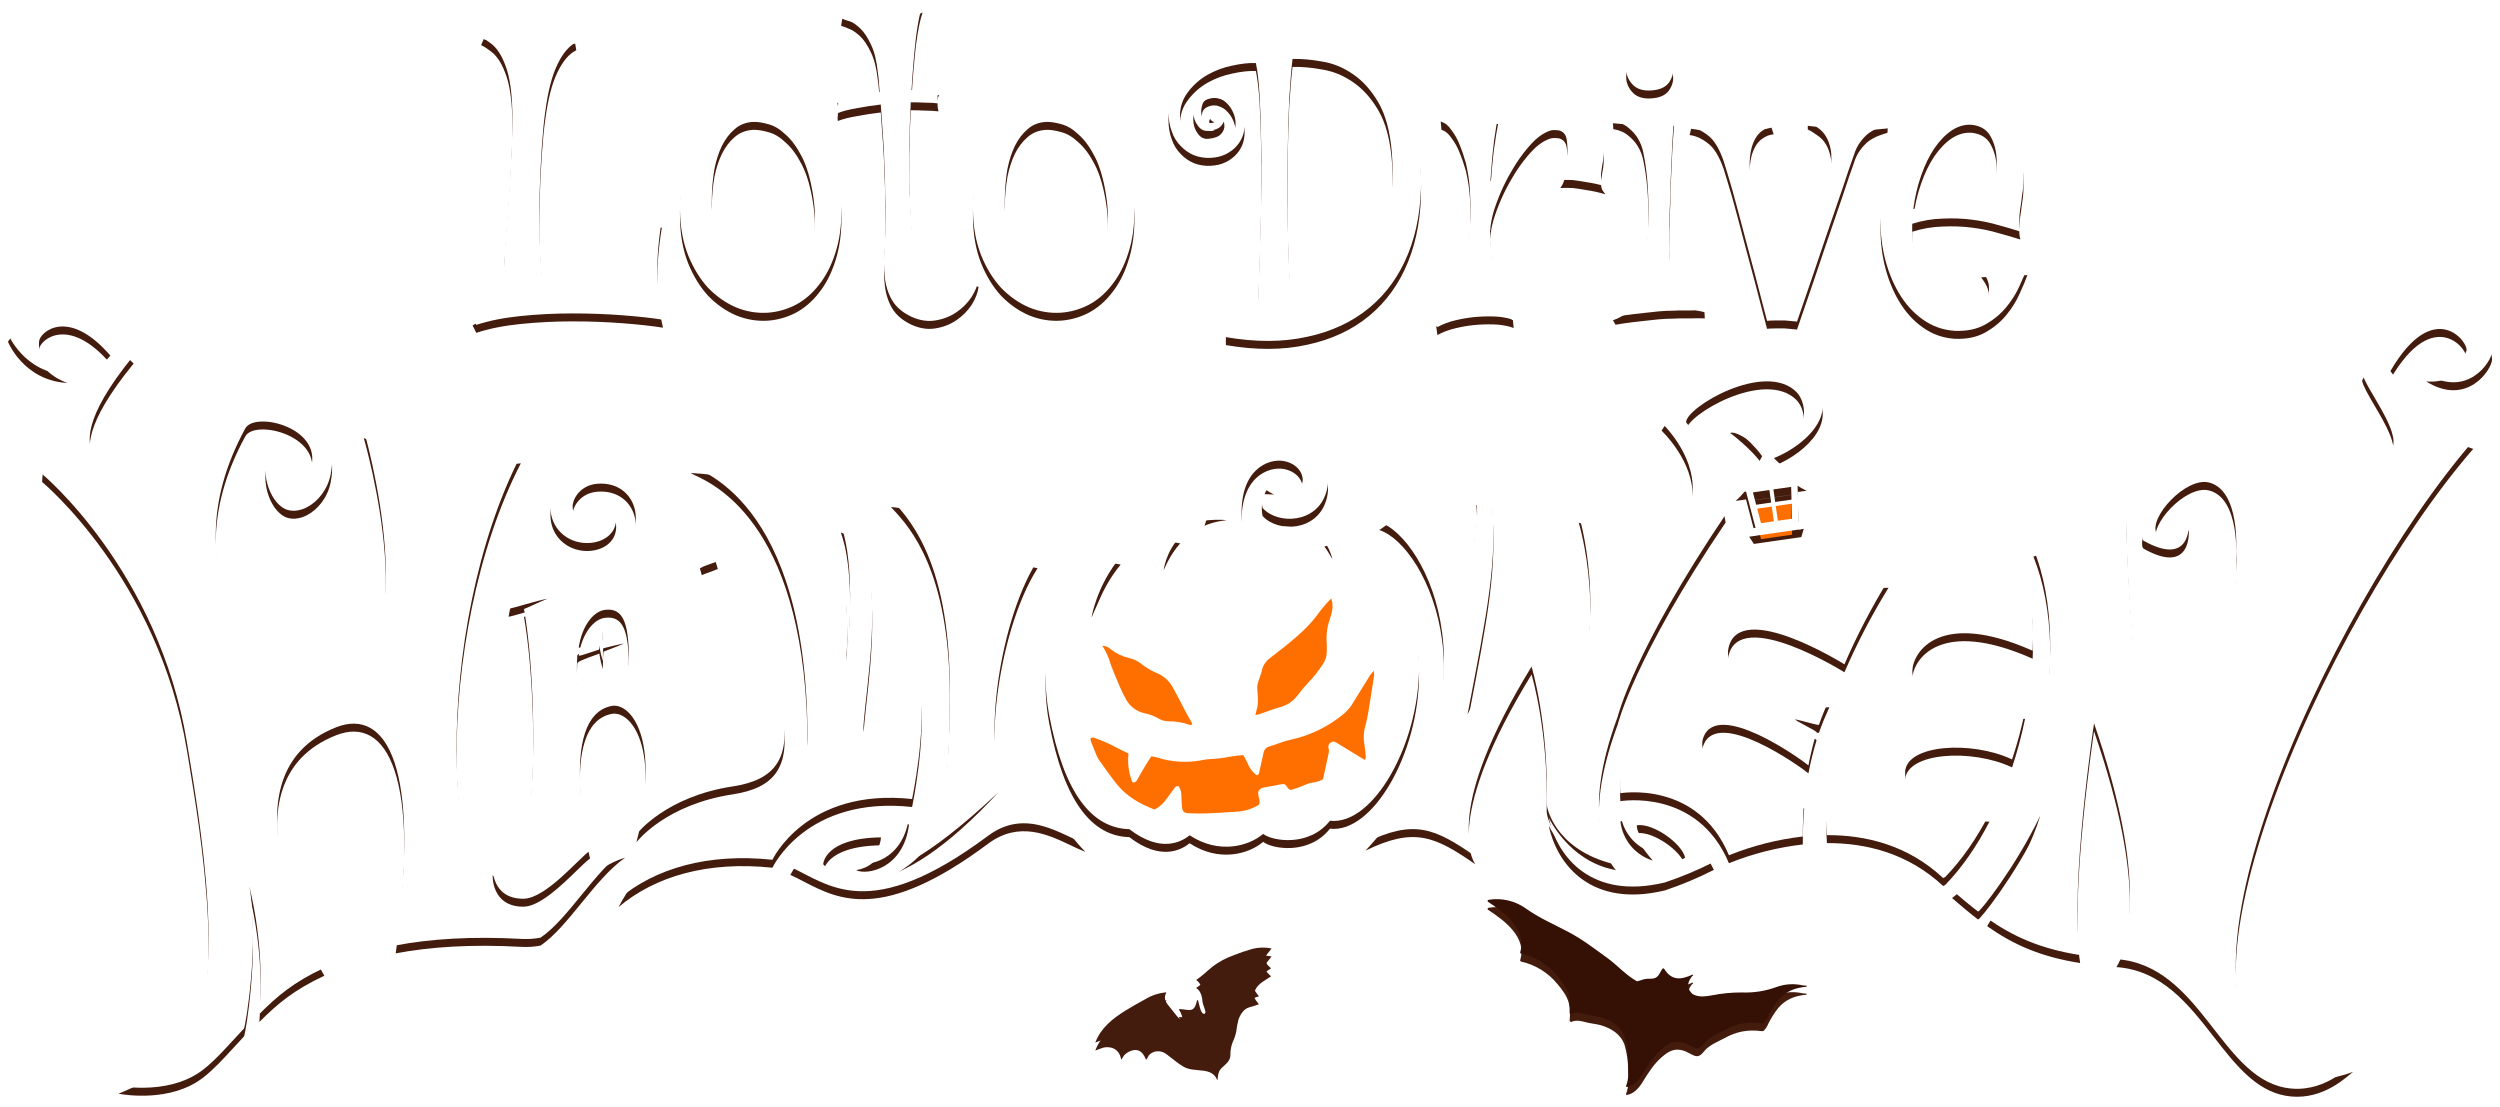
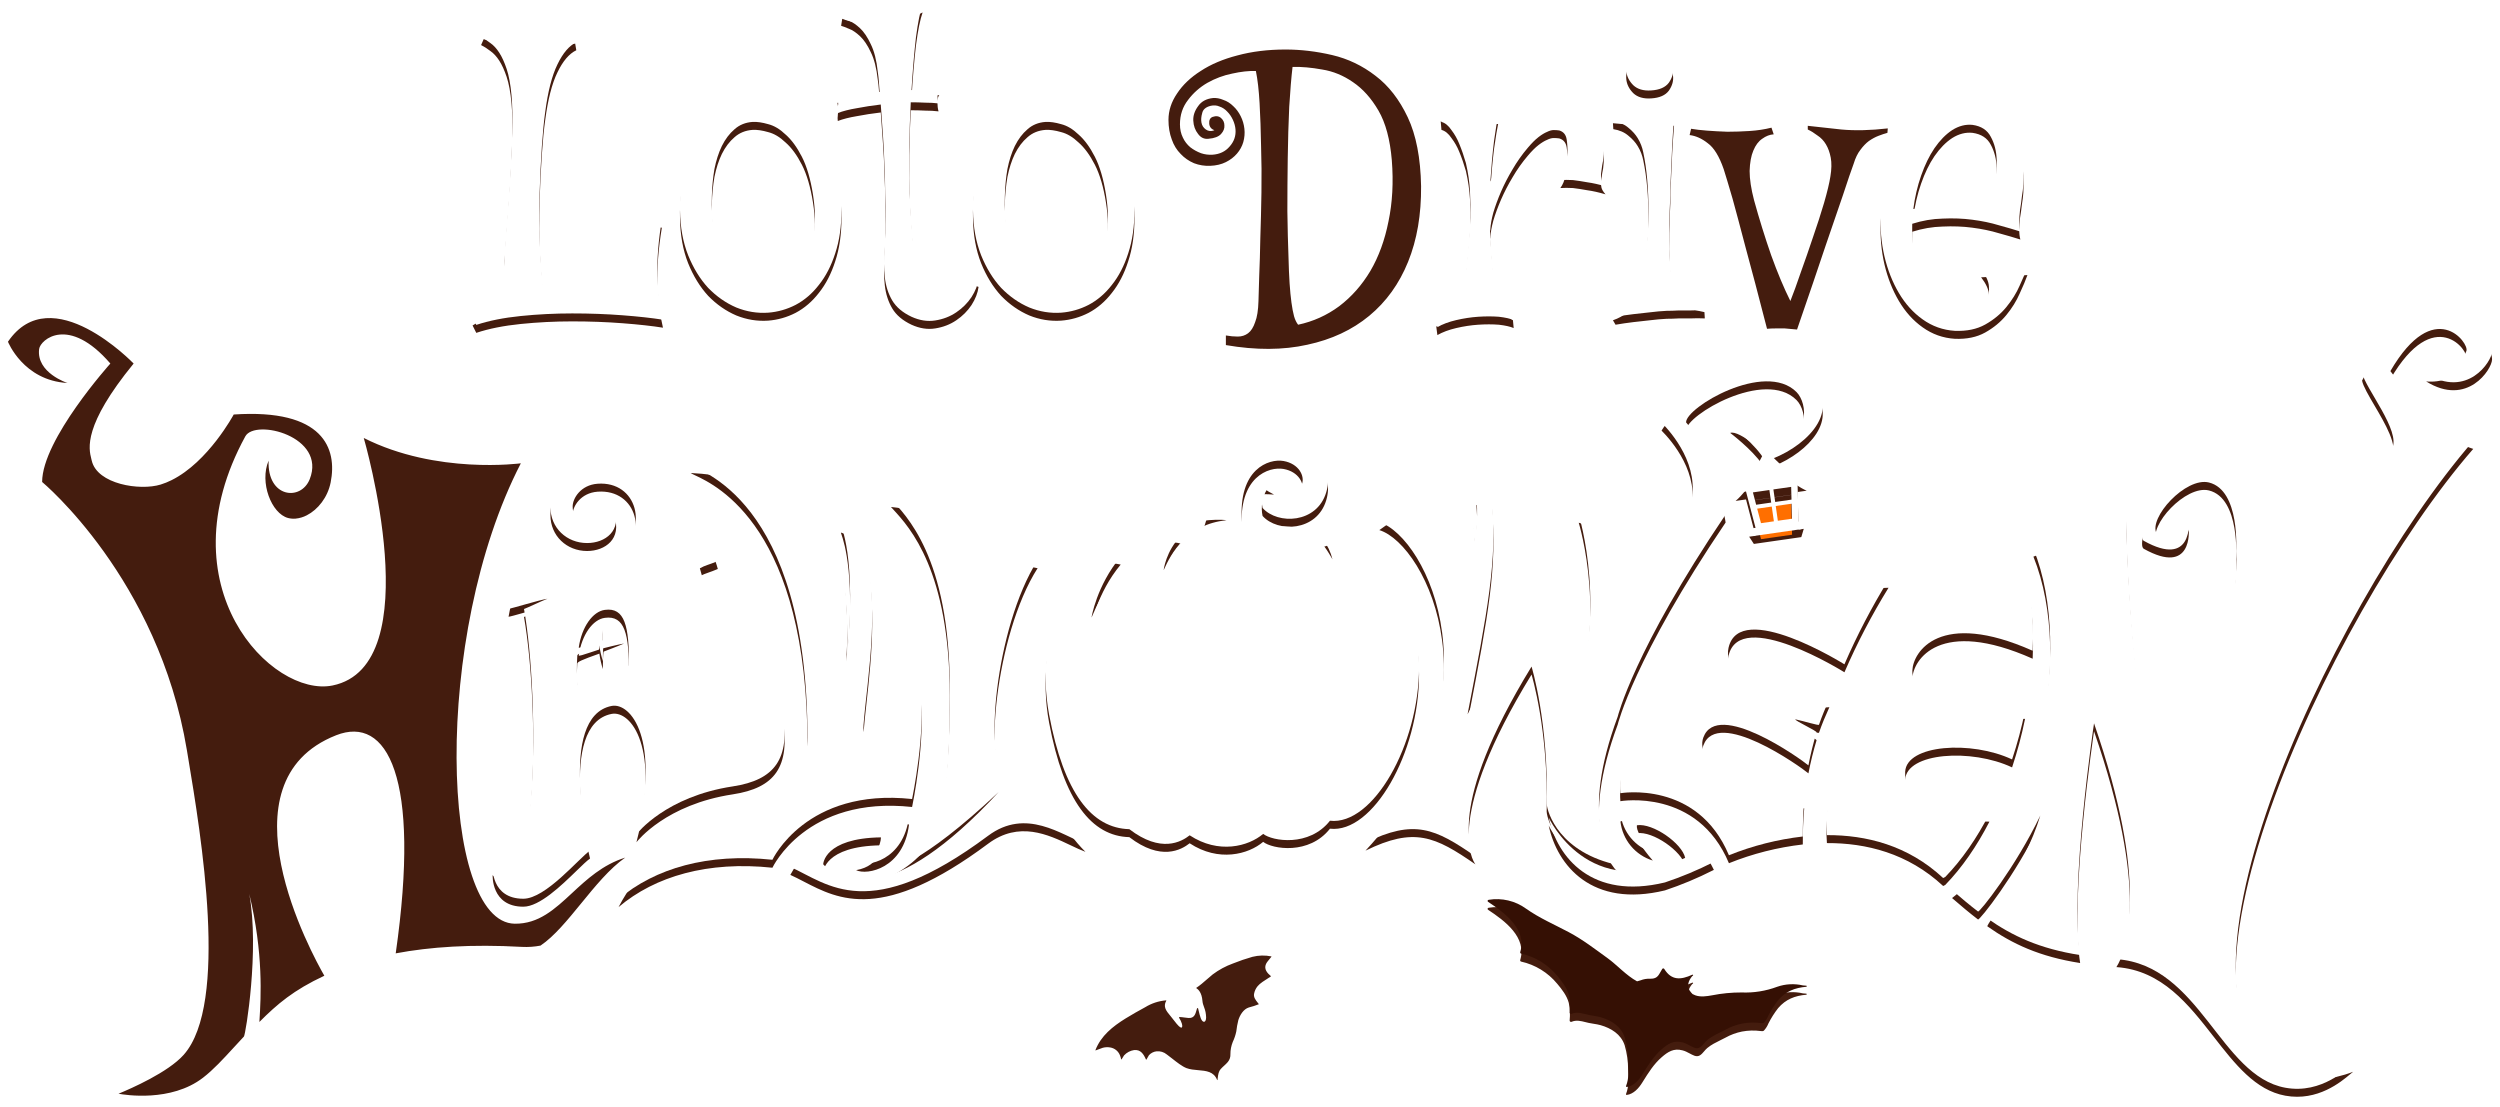
<svg xmlns="http://www.w3.org/2000/svg" width="314" height="139" viewBox="0 0 314 139" fill="none">
  <g filter="url(#filter0_f_1946_479)">
    <path fill-rule="evenodd" clip-rule="evenodd" d="M120.625 38.179C120.005 38.676 119.338 38.924 118.625 38.924C117.911 38.893 117.245 38.645 116.624 38.179C116.004 37.714 115.57 36.939 115.322 35.853C115.043 34.334 114.81 32.674 114.624 30.875C114.469 29.046 114.345 27.185 114.252 25.293C114.19 23.37 114.174 21.431 114.205 19.477C114.236 17.523 114.298 15.647 114.391 13.848C115.012 13.848 115.616 13.864 116.206 13.895C116.795 13.895 117.353 13.926 117.88 13.988C117.787 13.647 117.741 13.274 117.741 12.871C117.741 12.437 117.818 12.127 117.973 11.941C117.26 12.096 116.097 12.22 114.484 12.313C114.639 9.801 114.825 7.599 115.043 5.707C115.291 3.815 115.57 2.435 115.88 1.566C115.198 1.908 114.391 2.187 113.461 2.404C112.561 2.621 111.631 2.776 110.669 2.869C109.739 2.931 108.84 2.931 107.971 2.869C107.103 2.776 106.374 2.605 105.785 2.357L105.645 3.241C105.862 3.303 106.188 3.427 106.622 3.613C107.056 3.768 107.521 4.079 108.018 4.544C108.514 5.009 108.964 5.676 109.367 6.544C109.801 7.413 110.096 8.576 110.251 10.033C110.313 10.437 110.359 10.855 110.39 11.29C110.421 11.693 110.452 12.111 110.483 12.546C109.522 12.608 108.576 12.67 107.646 12.732C106.746 12.794 105.924 12.856 105.18 12.918C105.242 13.228 105.273 13.476 105.273 13.662V14.127C105.242 14.252 105.226 14.391 105.226 14.546C105.195 14.701 105.195 14.918 105.226 15.197C105.878 14.949 106.669 14.748 107.599 14.593C108.56 14.406 109.568 14.252 110.623 14.127C110.716 15.399 110.809 16.702 110.902 18.035C110.995 19.338 111.057 20.61 111.088 21.85C111.15 23.091 111.181 24.269 111.181 25.386C111.212 26.471 111.228 27.417 111.228 28.224C111.228 29.619 111.181 30.968 111.088 32.271C110.995 33.543 111.011 34.737 111.135 35.853C111.259 36.939 111.569 37.9 112.065 38.738C112.561 39.575 113.368 40.257 114.484 40.785C115.508 41.25 116.5 41.405 117.462 41.25C118.454 41.095 119.338 40.754 120.113 40.226C120.889 39.699 121.525 39.063 122.021 38.319C122.517 37.544 122.812 36.784 122.905 36.039L121.928 35.667C121.68 36.846 121.246 37.683 120.625 38.179ZM59.355 40.878C60.007 40.505 60.565 40.164 61.03 39.854C61.526 39.544 61.93 39.156 62.24 38.691C62.581 38.195 62.829 37.575 62.984 36.83C63.17 36.055 63.294 35.031 63.356 33.76C63.387 32.488 63.48 30.937 63.636 29.108C63.791 27.278 63.93 25.386 64.054 23.432C64.178 21.478 64.271 19.57 64.333 17.71C64.395 15.849 64.364 14.252 64.24 12.918C64.116 11.584 63.915 10.499 63.636 9.661C63.356 8.824 63.046 8.142 62.705 7.614C62.364 7.087 61.992 6.684 61.589 6.405C61.185 6.095 60.798 5.846 60.425 5.66L60.751 4.916C61.402 5.102 62.178 5.273 63.077 5.428C64.008 5.552 64.985 5.645 66.008 5.707C67.032 5.769 68.071 5.784 69.125 5.753C70.211 5.722 71.25 5.629 72.242 5.474L72.382 6.312C71.482 6.746 70.691 7.676 70.009 9.103C69.327 10.499 68.815 12.499 68.474 15.104C68.319 16.19 68.179 17.632 68.055 19.431C67.931 21.23 67.838 23.168 67.776 25.246C67.745 26.394 67.73 27.541 67.73 28.689C67.76 29.836 67.791 30.953 67.823 32.038C67.885 33.093 67.947 34.101 68.009 35.062C68.102 35.993 68.195 36.83 68.288 37.575C68.598 37.916 69.063 38.195 69.683 38.412C70.335 38.598 71.389 38.707 72.847 38.738C75.266 38.8 77.127 38.334 78.43 37.342C79.732 36.319 80.554 34.969 80.895 33.294C80.988 32.798 81.097 32.271 81.221 31.713C81.314 31.248 81.407 30.736 81.5 30.178C81.593 29.588 81.686 29.015 81.779 28.456L83.128 28.596C82.694 31.232 82.508 33.605 82.57 35.714C82.663 37.792 82.896 39.606 83.268 41.157C81.903 40.94 80.213 40.754 78.197 40.599C76.181 40.444 74.072 40.366 71.87 40.366C69.699 40.366 67.543 40.474 65.403 40.692C63.263 40.909 61.402 41.281 59.821 41.808L59.355 40.878ZM94.945 14.546C96.248 14.515 97.535 14.779 98.806 15.337C100.078 15.895 101.225 16.733 102.249 17.849C103.272 18.966 104.094 20.33 104.715 21.943C105.366 23.525 105.692 25.339 105.692 27.386C105.692 29.433 105.428 31.248 104.901 32.829C104.404 34.38 103.722 35.698 102.854 36.784C102.016 37.869 101.039 38.707 99.923 39.296C98.837 39.854 97.69 40.18 96.48 40.273C95.115 40.366 93.782 40.149 92.479 39.622C91.177 39.063 89.998 38.241 88.944 37.156C87.92 36.039 87.083 34.675 86.431 33.062C85.78 31.418 85.439 29.542 85.408 27.433C85.346 25.262 85.609 23.385 86.199 21.804C86.819 20.191 87.594 18.857 88.525 17.803C89.455 16.748 90.494 15.957 91.642 15.43C92.789 14.903 93.891 14.608 94.945 14.546ZM96.899 37.202C97.55 37.14 98.248 36.861 98.992 36.365C99.737 35.869 100.388 35.14 100.946 34.178C101.505 33.186 101.908 31.976 102.156 30.55C102.435 29.092 102.42 27.386 102.109 25.432C101.799 23.478 101.334 21.897 100.714 20.687C100.093 19.477 99.411 18.547 98.667 17.896C97.953 17.213 97.225 16.779 96.48 16.593C95.736 16.376 95.085 16.283 94.526 16.314C93.627 16.376 92.867 16.686 92.247 17.244C91.626 17.772 91.099 18.47 90.665 19.338C90.262 20.175 89.952 21.137 89.734 22.222C89.548 23.308 89.44 24.44 89.409 25.618C89.347 27.107 89.455 28.596 89.734 30.084C90.014 31.573 90.494 32.907 91.177 34.085C91.828 35.233 92.65 36.07 93.642 36.598C94.635 37.125 95.72 37.327 96.899 37.202ZM131.744 14.546C133.047 14.515 134.334 14.779 135.605 15.337C136.877 15.895 138.025 16.733 139.048 17.849C140.072 18.966 140.893 20.33 141.514 21.943C142.165 23.525 142.491 25.339 142.491 27.386C142.491 29.433 142.227 31.248 141.7 32.829C141.204 34.38 140.521 35.698 139.653 36.784C138.815 37.869 137.838 38.707 136.722 39.296C135.636 39.854 134.489 40.18 133.279 40.273C131.915 40.366 130.581 40.149 129.278 39.622C127.976 39.063 126.797 38.241 125.743 37.156C124.719 36.039 123.882 34.675 123.23 33.062C122.579 31.418 122.238 29.542 122.207 27.433C122.145 25.262 122.409 23.385 122.998 21.804C123.618 20.191 124.394 18.857 125.324 17.803C126.254 16.748 127.293 15.957 128.441 15.43C129.588 14.903 130.69 14.608 131.744 14.546ZM133.698 37.202C134.349 37.14 135.047 36.861 135.791 36.365C136.536 35.869 137.187 35.14 137.745 34.178C138.304 33.186 138.707 31.976 138.955 30.55C139.234 29.092 139.219 27.386 138.908 25.432C138.598 23.478 138.133 21.897 137.513 20.687C136.892 19.477 136.21 18.547 135.466 17.896C134.752 17.213 134.024 16.779 133.279 16.593C132.535 16.376 131.884 16.283 131.325 16.314C130.426 16.376 129.666 16.686 129.046 17.244C128.425 17.772 127.898 18.47 127.464 19.338C127.061 20.175 126.751 21.137 126.534 22.222C126.347 23.308 126.239 24.44 126.208 25.618C126.146 27.107 126.254 28.596 126.534 30.084C126.813 31.573 127.293 32.907 127.976 34.085C128.627 35.233 129.449 36.07 130.441 36.598C131.434 37.125 132.519 37.327 133.698 37.202ZM149.97 20.501C150.621 20.749 151.303 20.858 152.017 20.827C152.761 20.796 153.412 20.64 153.97 20.361C154.529 20.082 154.994 19.726 155.366 19.291C155.738 18.857 156.002 18.376 156.157 17.849C156.312 17.291 156.359 16.733 156.297 16.174C156.235 15.616 156.079 15.089 155.831 14.593C155.583 14.096 155.273 13.678 154.901 13.336C154.529 12.964 154.11 12.701 153.645 12.546C153.211 12.36 152.776 12.282 152.342 12.313C151.505 12.406 150.884 12.747 150.481 13.336C150.047 13.926 149.846 14.531 149.877 15.151C149.908 15.802 150.109 16.36 150.481 16.826C150.822 17.291 151.257 17.492 151.784 17.43C152.528 17.368 153.056 17.167 153.366 16.826C153.676 16.485 153.815 16.128 153.784 15.756C153.784 15.383 153.645 15.073 153.366 14.825C153.087 14.577 152.73 14.531 152.296 14.686C151.986 14.81 151.846 15.089 151.877 15.523C151.908 15.926 152.125 16.205 152.528 16.36C152.125 16.515 151.768 16.485 151.458 16.267C151.148 16.05 150.962 15.756 150.9 15.383C150.838 15.042 150.869 14.655 150.993 14.22C151.086 13.755 151.443 13.445 152.063 13.29C152.466 13.197 152.838 13.228 153.18 13.383C153.552 13.507 153.877 13.724 154.157 14.034C154.436 14.313 154.668 14.655 154.854 15.058C155.04 15.461 155.149 15.864 155.18 16.267C155.242 17.074 154.994 17.787 154.436 18.407C153.908 19.028 153.195 19.369 152.296 19.431C151.799 19.462 151.319 19.4 150.853 19.245C150.357 19.059 149.908 18.811 149.504 18.5C149.101 18.159 148.791 17.756 148.574 17.291C148.326 16.795 148.202 16.236 148.202 15.616C148.202 14.438 148.543 13.414 149.225 12.546C149.877 11.677 150.683 10.964 151.644 10.406C152.637 9.847 153.676 9.46 154.761 9.243C155.878 8.994 156.87 8.886 157.739 8.917C157.956 9.971 158.111 11.321 158.204 12.964C158.297 14.608 158.359 16.392 158.39 18.314C158.452 20.206 158.468 22.16 158.437 24.176C158.406 26.192 158.359 28.1 158.297 29.898C158.266 31.666 158.219 33.264 158.157 34.69C158.126 36.086 158.095 37.125 158.064 37.807C158.033 38.955 157.894 39.839 157.646 40.459C157.429 41.11 157.134 41.575 156.762 41.855C156.39 42.134 155.955 42.273 155.459 42.273C154.994 42.273 154.498 42.227 153.97 42.134V43.343C157.754 43.995 161.166 43.979 164.205 43.297C167.245 42.645 169.835 41.436 171.975 39.668C174.115 37.9 175.743 35.636 176.859 32.876C177.976 30.116 178.519 26.952 178.488 23.385C178.426 19.85 177.867 16.965 176.813 14.732C175.758 12.499 174.409 10.762 172.765 9.522C171.122 8.25 169.307 7.382 167.322 6.916C165.337 6.451 163.383 6.219 161.461 6.219C159.258 6.219 157.243 6.467 155.413 6.963C153.614 7.428 152.079 8.08 150.807 8.917C149.535 9.723 148.543 10.669 147.83 11.755C147.116 12.809 146.76 13.91 146.76 15.058C146.76 15.957 146.899 16.779 147.178 17.523C147.426 18.237 147.799 18.842 148.295 19.338C148.76 19.834 149.318 20.222 149.97 20.501ZM161.926 13.43C162.05 11.383 162.189 9.708 162.344 8.405C163.461 8.374 164.702 8.483 166.066 8.731C167.431 8.948 168.718 9.475 169.928 10.313C171.168 11.15 172.238 12.344 173.138 13.895C174.037 15.445 174.595 17.523 174.812 20.129C175.03 22.889 174.89 25.448 174.394 27.805C173.928 30.162 173.169 32.24 172.114 34.039C171.06 35.807 169.757 37.28 168.206 38.459C166.656 39.606 164.934 40.381 163.042 40.785C162.825 40.505 162.655 40.149 162.531 39.715C162.406 39.249 162.298 38.676 162.205 37.993C162.112 37.311 162.034 36.505 161.972 35.574C161.91 34.613 161.864 33.496 161.833 32.224C161.771 30.643 161.724 28.751 161.693 26.549C161.693 24.347 161.709 22.129 161.74 19.896C161.771 17.632 161.833 15.476 161.926 13.43ZM201.423 20.408C201.392 20.935 201.33 21.385 201.237 21.757C201.175 22.129 201.128 22.47 201.097 22.78C201.066 23.06 201.082 23.323 201.144 23.571C201.206 23.82 201.377 24.099 201.656 24.409C200.818 24.161 200.058 23.99 199.376 23.897C198.694 23.773 198.089 23.68 197.562 23.618C196.973 23.587 196.445 23.587 195.98 23.618C196.29 23.184 196.492 22.703 196.585 22.176C196.709 21.648 196.802 20.997 196.864 20.222C196.895 19.663 196.864 19.09 196.771 18.5C196.678 17.911 196.368 17.539 195.84 17.384C195.623 17.353 195.391 17.337 195.143 17.337C194.895 17.337 194.615 17.415 194.305 17.57C193.995 17.694 193.638 17.911 193.235 18.221C192.832 18.532 192.382 18.981 191.886 19.57C191.173 20.408 190.537 21.307 189.979 22.269C189.42 23.199 188.94 24.13 188.536 25.06C188.133 25.991 187.808 26.875 187.56 27.712C187.342 28.518 187.218 29.216 187.187 29.805C187.187 29.898 187.172 29.96 187.141 29.991C187.203 31.201 187.28 32.333 187.373 33.388C187.466 34.442 187.56 35.342 187.653 36.086C187.746 36.799 187.87 37.389 188.025 37.854C188.211 38.319 188.412 38.707 188.63 39.017C188.847 39.296 189.079 39.529 189.327 39.715C189.575 39.901 189.808 40.071 190.025 40.226L190.118 41.203C189.684 41.017 189.064 40.878 188.257 40.785C187.451 40.723 186.583 40.723 185.652 40.785C184.753 40.847 183.838 40.986 182.907 41.203C181.977 41.42 181.186 41.715 180.535 42.087L180.395 41.017C181.264 40.676 182.054 40.04 182.768 39.11C183.512 38.148 183.977 36.66 184.163 34.644C184.256 33.651 184.349 32.628 184.443 31.573C184.567 30.519 184.644 29.449 184.675 28.363C184.706 27.278 184.691 26.161 184.629 25.014C184.567 23.866 184.396 22.688 184.117 21.478C183.869 20.61 183.59 19.803 183.279 19.059C183.031 18.439 182.706 17.865 182.302 17.337C181.93 16.779 181.512 16.438 181.046 16.314L180.953 15.244C181.326 15.306 181.791 15.368 182.349 15.43C182.938 15.492 183.559 15.554 184.21 15.616C184.861 15.647 185.528 15.663 186.21 15.663C186.893 15.663 187.544 15.632 188.164 15.57C188.04 16.128 187.87 17.167 187.653 18.687C187.466 20.206 187.311 21.912 187.187 23.804C187.591 22.874 188.118 21.835 188.769 20.687C189.42 19.54 190.18 18.485 191.049 17.523C191.917 16.562 192.894 15.787 193.98 15.197C195.065 14.577 196.259 14.329 197.562 14.453C198.337 14.546 198.973 14.81 199.469 15.244C199.996 15.678 200.4 16.19 200.679 16.779C200.989 17.368 201.191 17.989 201.284 18.64C201.408 19.291 201.454 19.881 201.423 20.408ZM204.354 39.249C203.889 39.653 203.3 39.978 202.586 40.226L202.912 40.785C203.625 40.661 204.37 40.552 205.145 40.459C205.92 40.366 206.618 40.288 207.238 40.226C207.983 40.133 208.681 40.071 209.332 40.04C209.797 40.04 210.293 40.025 210.821 39.994H212.309C212.899 39.963 213.503 39.963 214.124 39.994L214.077 39.203C213.457 39.079 212.93 38.955 212.495 38.831C212.092 38.707 211.767 38.583 211.518 38.459C211.208 38.334 210.96 38.21 210.774 38.086C210.433 37.807 210.185 37.218 210.03 36.319C209.875 35.388 209.766 34.318 209.704 33.108C209.642 31.899 209.627 30.627 209.658 29.294C209.689 27.929 209.735 26.673 209.797 25.525C209.797 24.502 209.828 23.447 209.89 22.362C209.921 21.431 209.968 20.392 210.03 19.245C210.092 18.066 210.169 16.919 210.262 15.802C209.921 15.74 209.564 15.709 209.192 15.709C208.851 15.709 208.51 15.694 208.169 15.663C207.797 15.663 207.424 15.647 207.052 15.616H205.75H204.308C203.78 15.585 203.206 15.539 202.586 15.476L202.633 16.221C203.408 16.345 204.044 16.624 204.54 17.058C205.036 17.462 205.424 17.896 205.703 18.361C206.044 18.919 206.277 19.524 206.401 20.175C206.835 22.222 207.052 24.688 207.052 27.572C207.052 30.426 206.711 33.434 206.029 36.598C205.936 37.094 205.734 37.575 205.424 38.04C205.176 38.443 204.819 38.846 204.354 39.249ZM205.145 11.708C205.672 12.204 206.417 12.422 207.378 12.36C208.432 12.297 209.177 11.972 209.611 11.383C210.045 10.762 210.216 10.127 210.123 9.475C210.03 8.793 209.689 8.188 209.099 7.661C208.541 7.134 207.781 6.932 206.82 7.056C205.889 7.18 205.207 7.537 204.773 8.126C204.37 8.684 204.199 9.289 204.261 9.94C204.323 10.592 204.618 11.181 205.145 11.708ZM227.057 15.802C228.173 15.926 229.585 16.081 231.29 16.267C232.996 16.422 234.935 16.376 237.106 16.128L237.059 16.686C236.718 16.779 236.346 16.903 235.943 17.058C235.539 17.213 235.136 17.43 234.733 17.71C234.361 17.989 234.004 18.361 233.663 18.826C233.322 19.26 233.043 19.834 232.826 20.547C232.515 21.385 232.066 22.703 231.476 24.502C230.949 26.053 230.22 28.177 229.29 30.875C228.391 33.574 227.196 37.078 225.708 41.389C225.149 41.327 224.638 41.281 224.172 41.25H223.009C222.637 41.25 222.281 41.265 221.939 41.296C220.854 37.078 219.954 33.667 219.241 31.061C218.559 28.456 218.016 26.425 217.613 24.967C217.117 23.261 216.744 22.021 216.496 21.245C215.938 19.633 215.271 18.547 214.496 17.989C213.752 17.399 212.992 17.058 212.216 16.965L212.402 16.174C212.93 16.267 213.596 16.345 214.403 16.407C215.209 16.469 216.062 16.515 216.962 16.547C217.861 16.547 218.791 16.515 219.753 16.453C220.714 16.392 221.629 16.252 222.498 16.035L222.777 16.872C222.281 16.903 221.8 17.089 221.335 17.43C220.869 17.741 220.497 18.237 220.218 18.919C219.939 19.57 219.784 20.423 219.753 21.478C219.753 22.501 219.939 23.727 220.311 25.153C220.962 27.51 221.676 29.805 222.451 32.038C223.258 34.272 224.064 36.194 224.87 37.807C225.242 36.877 225.677 35.683 226.173 34.225C226.7 32.767 227.212 31.294 227.708 29.805C228.235 28.286 228.701 26.843 229.104 25.479C229.507 24.083 229.771 22.982 229.895 22.176C230.05 21.245 230.065 20.454 229.941 19.803C229.817 19.152 229.616 18.593 229.336 18.128C229.057 17.663 228.701 17.291 228.266 17.012C227.863 16.702 227.46 16.453 227.057 16.267V15.802ZM237.385 22.734C236.702 24.316 236.315 26.022 236.222 27.851C236.129 29.681 236.284 31.465 236.687 33.202C237.09 34.907 237.695 36.443 238.501 37.807C239.308 39.172 240.3 40.273 241.479 41.11C242.688 41.979 244.037 42.459 245.526 42.553C247.015 42.614 248.286 42.351 249.341 41.762C250.395 41.172 251.279 40.444 251.993 39.575C252.706 38.707 253.264 37.807 253.668 36.877C254.102 35.946 254.427 35.171 254.645 34.551L248.829 34.83C249.45 35.636 249.775 36.349 249.806 36.97C249.868 37.59 249.775 38.117 249.527 38.552C249.248 39.079 248.845 39.529 248.318 39.901C247.666 40.304 247.015 40.49 246.364 40.459C245.743 40.428 245.123 40.242 244.503 39.901C243.913 39.529 243.355 39.001 242.828 38.319C242.301 37.637 241.835 36.846 241.432 35.946C240.967 34.892 240.626 33.791 240.409 32.643C240.223 31.465 240.145 30.286 240.176 29.108C241.448 28.704 242.719 28.487 243.991 28.456C245.294 28.394 246.534 28.441 247.713 28.596C248.922 28.751 250.039 28.983 251.062 29.294C252.086 29.573 252.985 29.836 253.761 30.084C253.668 29.774 253.621 29.387 253.621 28.922C253.621 28.425 253.652 27.913 253.714 27.386C253.807 26.828 253.885 26.27 253.947 25.711C254.04 25.153 254.102 24.641 254.133 24.176C254.164 23.68 254.164 22.982 254.133 22.083C254.102 21.183 253.916 20.284 253.575 19.384C253.233 18.454 252.644 17.617 251.807 16.872C251 16.128 249.837 15.663 248.318 15.476C246.798 15.29 245.325 15.492 243.898 16.081C242.502 16.671 241.246 17.539 240.13 18.687C239.013 19.803 238.098 21.152 237.385 22.734ZM245.201 17.337C246.038 16.81 246.891 16.593 247.759 16.686C248.845 16.841 249.605 17.337 250.039 18.175C250.504 19.012 250.752 19.989 250.783 21.106C250.814 22.191 250.69 23.308 250.411 24.455C250.132 25.572 249.822 26.487 249.481 27.2C248.178 26.983 246.767 26.89 245.247 26.921C243.727 26.921 242.084 27.03 240.316 27.247C240.502 25.789 240.827 24.393 241.293 23.06C241.758 21.726 242.316 20.578 242.967 19.617C243.65 18.625 244.394 17.865 245.201 17.337ZM72.992 113.468C74.755 111.308 76.568 109.087 78.528 107.714C75.689 108.607 73.706 110.448 71.85 112.17C69.67 114.193 67.666 116.053 64.655 116.018C55.364 115.904 54.198 79.914 65.418 58.191C65.418 58.191 54.846 59.635 45.688 55.009C45.688 55.009 54.026 83.587 41.773 86.096C34.166 87.654 20.492 73.697 30.812 54.806C32.04 52.559 41.035 54.806 38.9 60.189C37.791 62.977 33.544 62.525 33.739 57.854C32.569 60.589 34.095 64.504 36.177 65.06C36.483 65.14 36.8 65.167 37.115 65.141C37.612 65.095 38.096 64.951 38.538 64.719C39.93 64.005 41.157 62.475 41.531 60.589C42.369 56.376 40.679 51.301 29.354 52.062C29.354 52.062 26.167 58.021 21.541 60.311C21.103 60.531 20.648 60.714 20.181 60.859C17.573 61.666 12.203 60.82 11.523 57.854C11.508 57.791 11.491 57.723 11.473 57.651L11.473 57.65L11.473 57.65L11.473 57.65C11.141 56.337 10.415 53.46 16.784 45.662C16.784 45.662 6.455 34.896 1 42.922C1 42.922 2.932 47.796 8.473 48.105C8.473 48.105 4.539 46.83 4.915 43.835C5.064 42.666 8.601 39.568 13.861 45.662C13.861 45.662 5.292 55.198 5.292 60.536C5.292 60.536 19.898 72.651 23.471 94.209C23.524 94.529 23.58 94.867 23.639 95.22C25.232 104.772 28.784 126.069 23.069 132.488C21.112 134.689 16.445 136.728 14.884 137.372L14.879 137.371C14.82 137.358 14.792 137.352 14.793 137.353C14.794 137.354 14.823 137.36 14.879 137.371L14.884 137.372L14.884 137.372C15.678 137.523 21.483 138.46 25.498 135.361C26.804 134.355 28.026 133.023 29.373 131.554C29.781 131.11 30.2 130.653 30.636 130.189C30.846 129.966 32.601 119.321 31.309 112.282C33.108 119.732 32.762 125.362 32.598 128.024C32.591 128.142 32.584 128.254 32.578 128.36C34.821 126.111 36.866 124.36 40.737 122.552C39.19 119.863 27.337 98.222 42.214 92.35C48.62 89.82 52.883 97.535 49.702 119.742C54.01 118.929 59.205 118.573 65.561 118.929C66.341 118.97 67.123 118.915 67.89 118.767C69.604 117.616 71.275 115.57 72.992 113.468ZM300.233 47.608C305.74 38.137 310.16 44.073 309.781 45.077C308.546 48.351 304.933 47.929 304.728 47.905C304.722 47.904 304.719 47.904 304.719 47.904C309.907 51.149 312.98 46.365 313 45.176C313.035 43.014 309.717 40.913 308.064 40.598C300.845 39.223 296.676 47.808 296.676 47.808C296.812 48.507 297.486 49.653 298.239 50.936C299.586 53.229 301.189 55.958 300.436 57.347C297.555 62.66 293.895 63.658 289.481 63.809C288.945 63.822 288.427 63.822 287.934 63.809C286.33 63.78 284.732 63.602 283.161 63.276C281.408 63.08 280.531 58.889 280.531 58.889C271.99 57.208 268.049 68.254 269.259 68.928C275.442 72.384 274.908 66.512 274.908 66.512C273.643 70.583 270.876 68.032 270.876 68.032C269.796 66.064 274.531 60.877 277.447 61.601C281.406 62.59 280.851 70.213 280.851 70.213C281.525 81.223 272.31 101.632 272.31 101.632C267.565 94.704 267.008 66.154 267.008 64.503C263.311 66.658 259.425 68.469 255.398 69.914C260.659 82.996 255.661 104.641 245.179 112.796C246.289 113.758 247.357 114.659 248.437 115.486C248.626 115.627 253.142 109.938 256.266 103.422C254.781 108.303 251.781 112.906 250.373 115.067C249.863 115.85 249.561 116.312 249.617 116.351C252.752 118.562 256.177 120.16 261.266 120.957C259.923 112.443 263.01 91.846 263.01 91.846C269.944 111.938 267.143 119.363 265.819 121.47H265.864C271.555 121.893 274.883 126.164 278.047 130.224C280.719 133.654 283.274 136.933 287.038 137.619C291.101 138.36 294.07 135.857 295.195 134.908C295.352 134.775 295.474 134.672 295.557 134.614C292.902 135.646 290.198 135.797 288.481 135.334C268.262 129.868 292.374 77.355 310.639 56.382C305.482 54.779 300.233 47.608 300.233 47.608ZM229.77 88.825C226.957 89.218 216.039 87.024 217.107 82.359C218.514 76.203 231.662 84.439 231.662 84.439C233.25 80.772 235.101 77.224 237.201 73.823C225.87 74.4 217.799 72.021 216.486 71.605L216.285 71.557C216.285 71.557 202.739 90.008 203.518 100.629C203.518 100.629 213.196 98.944 217.155 108.421C220.128 107.223 223.248 106.431 226.432 106.065C226.432 104.606 226.464 103.131 226.61 101.529C219.401 101.705 212.735 96.882 213.945 93.615C215.705 88.864 226.101 96.264 227.139 97.133C227.408 95.734 227.748 94.349 228.158 92.985C228.186 92.889 227.506 92.528 226.826 92.166L226.826 92.166C226.142 91.803 225.458 91.44 225.489 91.344C225.934 91.44 226.482 91.585 226.985 91.719C227.765 91.926 228.44 92.105 228.466 92.028C228.834 90.96 229.258 89.944 229.77 88.825ZM240.196 85.188C239.986 90.497 252.939 90.325 254.347 90.289C253.925 92.352 253.382 94.387 252.718 96.385C247.61 93.974 239.447 94.517 239.29 97.94C239.078 102.671 246.824 103.182 249.873 103.2C248.299 106.262 246.427 108.986 244.322 111.15C244.236 111.196 244.144 111.241 244.062 111.282L244.034 111.257C239.635 107.164 234.37 105.869 229.461 105.892C228.682 96.36 237.29 77.601 239.135 73.701C244.17 73.302 249.146 72.347 253.971 70.854C255.097 74.389 255.505 78.482 255.302 82.734C243.607 77.533 240.288 82.889 240.196 85.188ZM224.972 62.151L224.972 62.162L222.742 62.483L222.74 62.47L224.972 62.151ZM220.171 62.854L220.574 64.395L220.573 64.395L220.167 62.843L222.235 62.546L222.237 62.557L220.171 62.854ZM220.707 64.896L220.961 65.87L220.703 64.886L220.704 64.886L220.707 64.896ZM225.774 61.795L226.92 61.632C226.92 61.632 225.276 61.013 222.805 58.54C227.194 56.755 231.02 52.56 227.655 49.196C221.68 43.228 211.171 50.032 208.691 54.082C209.954 55.345 213.602 59.532 212.344 64.313C210.636 70.805 206.577 69.057 202.122 67.138C200.86 66.595 199.567 66.038 198.287 65.651C198.287 65.651 202.242 78.38 197.125 90.364C197.125 90.364 194.554 76.978 192.801 74.786C192.801 74.786 187.908 83.597 184.325 90.715L184.523 89.685C186.911 77.284 188.073 71.25 187.38 63.715C186.752 63.575 186.115 63.477 185.474 63.422C185.43 63.417 185.442 63.576 185.465 63.891C185.522 64.675 185.649 66.423 185.168 69.016C185.264 65.9 184.374 63.356 184.237 63.356C181.408 63.212 177.241 63.58 173.245 66.58C179.25 68.452 188.842 88.264 171.506 106.842C177.629 103.837 180.25 105.051 185.316 108.565C184.928 108.054 181.407 102.611 192.362 84.722C192.362 84.722 194.518 91.768 194.262 101.94C194.326 103.067 195.878 108.131 203.312 109.671C202.041 108.431 198.483 103.712 203.182 91.015C203.182 91.015 205.185 82.724 216.737 65.628C216.737 65.628 215.774 58.69 211.771 54.052C211.723 52.175 221.673 46.276 225.635 50.239C227.039 51.642 227.573 56.05 222.295 57.443C222.295 57.443 218.482 53.936 217.313 54.374C217.313 54.374 220.039 56.434 221.324 58.305C219.585 61.666 218.062 62.859 217.991 62.915L217.99 62.916L219.299 62.729L220.497 67.295L219.694 67.409L220.285 68.318L226.242 67.461L226.552 66.423L225.911 66.516L225.774 61.795ZM211.655 108.744C211.278 106.942 207.609 104.346 205.595 104.652C205.499 105.219 206.027 106.275 207.593 108.088C206.511 107.755 205.55 107.114 204.828 106.243C204.106 105.372 203.655 104.308 203.529 103.184C207.725 101.591 212.426 103.421 215.262 109.257L215.151 109.312C213.205 110.3 211.188 111.143 209.118 111.833C199.965 114.057 195.572 108.716 194.518 103.687C194.518 103.687 194.52 103.69 194.522 103.694C194.667 104 199.663 114.471 211.655 108.744ZM167.043 104.084C172.436 104.711 178.234 94.565 178.234 84.74C178.234 75.281 172.258 66.405 166.144 68.72C166.718 69.472 167.132 70.334 167.359 71.252C167.308 71.167 167.255 71.077 167.2 70.982L167.2 70.981C166.148 69.184 164.202 65.858 157.867 67.646C157.77 67.566 157.679 67.488 157.59 67.412C157.132 67.02 156.747 66.69 155.986 66.503C155.484 59.863 159.393 58.576 161.215 58.902C165.053 59.587 164.24 65.037 159.158 61.429C158.992 61.694 158.855 61.978 158.751 62.274C158.69 62.441 160.016 63.121 160.016 63.121C160.016 63.121 158.557 63.007 158.541 63.121C158.452 63.678 158.464 64.247 158.578 64.8C160.472 66.927 165.398 66.768 166.573 62.834C167.637 59.276 164.795 57.062 161.931 56.607C154.602 55.438 151.931 63.72 151.178 66.421C151.934 66.27 153.514 66.235 154.048 66.345C149.07 66.829 147.052 70.571 146.162 72.597C146.123 72.686 146.443 70.131 148.353 68.291C144.023 67.049 139.712 72.316 137.098 78.56C137.068 78.627 137.71 74.576 140.76 70.909C134.894 69.475 129.773 80.11 131.764 90.746C133.625 100.682 137.138 105.02 141.842 105.145C145.813 108.191 148.374 106.741 149.422 105.915C153.059 108.31 156.801 107.31 158.653 105.737C159.811 106.652 164.425 107.41 167.043 104.084ZM134.472 106.168L134.471 106.168C131.635 104.819 127.984 103.083 124.107 105.972C110.848 115.857 105.356 113.008 100.953 110.724L100.953 110.724L100.953 110.724C100.377 110.425 99.82 110.136 99.266 109.887C103.656 101.618 114.173 103.558 114.173 103.558C113.504 109.089 108.891 109.974 107.528 109.291C110.691 108.737 110.645 106.173 110.645 106.173C103.478 106.276 103.396 109.554 103.396 109.554C103.781 109.989 104.233 110.359 104.736 110.65L104.804 110.689C106.084 111.438 112.074 114.941 125.428 100.485C116.559 108.824 112.802 109.992 111.256 110.473C111.083 110.527 110.938 110.572 110.816 110.618C111.243 110.442 111.659 110.24 112.061 110.011C117.933 106.652 119.291 103.187 119.291 87.392C119.291 71.709 114.245 66.223 112.212 64.013C112.1 63.891 111.997 63.779 111.905 63.676C115.96 64.066 119.654 65.825 121.371 67.057C126.792 70.971 130.324 71.361 130.324 71.361C124.912 79.859 123.52 97.138 126.346 97.723C127.579 97.978 129.696 92.862 129.696 92.862C131.71 100.846 133.612 104.291 136.333 106.992C135.763 106.782 135.14 106.486 134.473 106.169L134.472 106.168ZM97.017 108.986C97.017 108.986 101.245 99.921 114.559 101.357C114.559 101.357 116.372 92.755 115.55 87.412C115.55 87.412 108.086 96.826 108.458 92.058C108.545 90.924 108.684 89.655 108.835 88.285V88.285L108.835 88.284C109.486 82.348 110.344 74.517 108.102 67.606C107.264 67.425 106.44 67.188 105.634 66.895C105.606 66.885 105.63 66.956 105.687 67.124C106.026 68.122 107.531 72.553 106.303 84.076C106.926 72.951 104.709 66.575 104.373 66.412C103.082 65.791 101.958 65.023 100.79 64.225C97.708 62.119 94.32 59.804 86.757 59.409C86.824 59.474 87.016 59.564 87.308 59.702C90.025 60.977 101.421 66.324 101.421 93.634C101.421 98.736 97.832 102.559 91.204 103.325C84.868 104.052 80.088 109.33 77.692 113.931C82.286 110.038 88.932 108.13 97.017 108.986ZM98.328 90.419C92.499 94.04 91.318 88.169 89.759 80.421C89.243 77.854 88.685 75.082 87.903 72.38C88.304 72.151 88.592 72.05 88.98 71.916L88.98 71.916L88.98 71.915L88.98 71.915C89.28 71.811 89.64 71.686 90.158 71.464C88.797 66.338 82.457 58.06 73.987 59.21C71.368 59.566 69.135 61.252 69.135 64.703C69.135 67.304 71.178 69.206 73.738 69.206C76.035 69.206 78.122 67.644 77.147 64.822C77.114 67.147 71.925 68.085 71.925 64.603C71.925 63.61 72.923 61.911 75.06 61.756C79.991 61.4 81.665 67.3 77.48 70.624C75.909 71.87 70.584 72.759 66.911 67.578C66.911 67.578 64.584 73.338 63.875 77.464C64.071 77.448 64.838 77.231 65.728 76.98C66.844 76.665 68.152 76.296 68.765 76.2C68.299 76.379 67.677 76.664 67.102 76.927L67.101 76.928L67.101 76.928C66.59 77.162 66.114 77.379 65.815 77.492C67.836 88.898 67.626 115.71 61.876 109.919C61.876 109.919 61.676 113.881 65.726 113.881C67.768 113.881 70.51 111.219 72.404 109.38C73.123 108.681 73.72 108.101 74.11 107.831C74.11 107.831 69.888 91.052 76.808 89.668C79.243 89.182 83.005 93.924 79.937 105.787L79.939 105.784C80.089 105.594 83.667 101.042 92.037 99.771C97.321 98.963 99.257 96.326 98.328 90.419ZM79.001 84.609C76.918 84.725 74.277 85.955 72.551 87.063C72.44 85.825 72.426 84.58 72.509 83.339C72.525 83.131 73.071 82.878 75.281 82.094C75.372 82.753 75.518 83.403 75.717 84.038C75.717 82.115 75.816 81.843 75.816 81.843C75.816 81.843 77.736 81.118 78.384 80.825C77.747 80.914 75.715 81.439 75.715 81.439C75.715 81.439 75.715 80.079 75.738 79.126C75.458 80.178 75.357 80.867 75.302 81.244C75.268 81.472 75.252 81.586 75.222 81.595C74.852 81.712 74.486 81.834 74.152 81.946L74.152 81.946C73.31 82.227 72.674 82.439 72.69 82.323C73.071 79.706 74.469 77.795 75.969 77.601C78.466 77.261 79.028 79.615 79.001 84.609ZM186.973 114.015C187.79 113.88 188.625 113.908 189.431 114.099C190.237 114.289 190.997 114.637 191.667 115.124C192.865 115.974 194.184 116.635 195.5 117.294C196.011 117.551 196.522 117.807 197.025 118.073C198.504 118.857 199.784 119.794 201.088 120.747L201.088 120.747C201.368 120.952 201.649 121.158 201.934 121.363C202.373 121.68 202.82 122.075 203.282 122.482L203.282 122.482C204.016 123.129 204.785 123.808 205.611 124.254C205.761 124.223 205.909 124.181 206.053 124.128C206.445 123.974 206.865 123.906 207.285 123.928C208.073 123.949 208.287 123.56 208.549 123.084L208.549 123.084C208.617 122.96 208.689 122.83 208.775 122.7C208.781 122.689 208.789 122.679 208.798 122.671C208.807 122.662 208.818 122.654 208.829 122.647C208.851 122.635 208.877 122.628 208.902 122.628C208.928 122.628 208.953 122.635 208.975 122.647C208.998 122.66 209.016 122.678 209.03 122.7C209.931 124.159 211.095 124.091 212.547 123.424C212.564 123.415 212.584 123.412 212.602 123.417C212.614 123.421 212.625 123.427 212.634 123.436C212.639 123.441 212.643 123.446 212.646 123.451C212.655 123.468 212.658 123.488 212.653 123.506C212.648 123.525 212.635 123.541 212.619 123.55L212.547 123.591C212.037 124.19 211.775 124.952 212.381 125.632C212.404 125.658 212.427 125.684 212.45 125.709C212.494 125.758 212.537 125.806 212.581 125.853C212.692 125.911 212.805 125.963 212.921 126.01C213.602 126.255 214.354 126.132 215.044 126.01C216.261 125.769 217.498 125.649 218.738 125.652C220.262 125.717 221.784 125.474 223.212 124.938C224.253 124.576 225.376 124.517 226.45 124.768C226.59 124.768 226.729 124.785 226.869 124.802C226.878 124.803 226.887 124.806 226.895 124.812C226.903 124.817 226.909 124.824 226.913 124.833C226.918 124.841 226.92 124.85 226.92 124.86C226.92 124.863 226.92 124.866 226.919 124.869C226.918 124.875 226.916 124.881 226.913 124.887C226.913 124.911 226.913 124.941 226.882 124.938H226.862C225.433 125.064 224.283 125.51 223.334 126.622C222.866 127.22 222.458 127.863 222.116 128.541C221.981 128.88 221.783 129.191 221.535 129.459C221.417 129.521 221.279 129.536 221.15 129.5C220.365 129.395 219.568 129.417 218.789 129.564C218.058 129.711 217.355 129.972 216.704 130.337C216.494 130.448 216.283 130.553 216.072 130.656L216.071 130.657C215.501 130.938 214.938 131.215 214.439 131.629C214.291 131.751 214.16 131.904 214.032 132.053C213.703 132.437 213.389 132.803 212.833 132.602C212.608 132.52 212.405 132.411 212.201 132.301C211.922 132.152 211.644 132.002 211.312 131.922C210.22 131.633 209.492 132.102 208.7 132.793C207.722 133.64 207.029 134.752 206.357 135.831L206.356 135.831L206.268 135.973C205.829 136.681 205.179 137.412 204.322 137.525C204.302 137.527 204.282 137.523 204.265 137.512C204.259 137.509 204.254 137.504 204.249 137.499C204.24 137.49 204.234 137.479 204.23 137.467C204.229 137.462 204.229 137.457 204.229 137.453C204.229 137.446 204.229 137.439 204.23 137.433V137.402C204.6 136.478 204.548 135.441 204.498 134.454L204.492 134.341C204.49 133.305 204.344 132.274 204.056 131.279C203.594 129.891 202.355 129.139 201.025 128.758C200.74 128.678 200.448 128.632 200.157 128.586L200.156 128.586C199.954 128.554 199.752 128.523 199.552 128.479C199.415 128.45 199.277 128.415 199.138 128.38C198.566 128.236 197.985 128.089 197.413 128.33C197.386 128.345 197.356 128.353 197.325 128.353C197.294 128.354 197.264 128.346 197.237 128.331C197.211 128.315 197.188 128.294 197.172 128.267C197.157 128.241 197.148 128.211 197.147 128.18C197.223 127.441 197.187 126.694 197.039 125.965C196.797 125.057 196.181 124.265 195.586 123.56C194.427 122.151 192.829 121.17 191.048 120.774C191.028 120.769 191.009 120.759 190.993 120.747C190.977 120.734 190.963 120.718 190.953 120.7C190.951 120.696 190.949 120.693 190.947 120.689C190.941 120.674 190.936 120.658 190.934 120.642C190.932 120.621 190.933 120.6 190.939 120.58C191.803 117.726 188.993 115.651 186.918 114.28C186.89 114.267 186.867 114.244 186.853 114.217C186.839 114.189 186.835 114.157 186.841 114.126C186.848 114.096 186.864 114.068 186.888 114.048C186.912 114.028 186.941 114.016 186.973 114.015ZM146.433 125.646C145.513 125.727 144.625 126.021 143.838 126.505C142.996 126.965 142.154 127.432 141.376 127.917C139.752 128.929 138.285 130.081 137.576 131.918C137.56 131.96 137.761 131.881 137.994 131.789C138.179 131.715 138.385 131.634 138.516 131.6C138.816 131.521 139.129 131.507 139.435 131.559C139.712 131.602 139.973 131.718 140.191 131.895C140.408 132.072 140.575 132.303 140.673 132.566C140.737 132.721 140.785 132.883 140.815 133.048C140.831 133.141 140.942 132.952 141.046 132.775C141.097 132.689 141.146 132.605 141.182 132.558C141.508 132.2 141.949 131.965 142.428 131.892C143.268 131.789 143.644 132.41 143.937 133.081C143.972 133.155 144.066 132.974 144.158 132.794C144.213 132.689 144.267 132.584 144.308 132.533C144.555 132.261 144.892 132.088 145.257 132.046C145.49 132.022 145.724 132.045 145.948 132.113C146.171 132.182 146.378 132.295 146.557 132.445C146.748 132.581 146.973 132.758 147.214 132.948C147.801 133.411 148.487 133.951 149.022 134.154C149.469 134.325 149.981 134.369 150.487 134.412C151.484 134.497 152.457 134.579 152.865 135.634C152.865 135.638 152.865 135.641 152.866 135.644C152.867 135.646 152.867 135.648 152.868 135.649C152.87 135.653 152.872 135.656 152.874 135.659C152.875 135.66 152.876 135.661 152.877 135.662L152.9 135.652C152.906 135.652 152.912 135.649 152.916 135.645C152.929 135.557 152.94 135.469 152.95 135.381C152.998 134.974 153.045 134.576 153.341 134.252C153.468 134.109 153.609 133.98 153.75 133.852C153.913 133.703 154.076 133.554 154.216 133.385C154.444 133.11 154.56 132.759 154.54 132.402C154.538 131.876 154.639 131.355 154.836 130.867C155.034 130.447 155.182 130.006 155.278 129.552C155.331 129.069 155.417 128.59 155.537 128.119C155.738 127.49 156.172 126.753 156.85 126.539C157.281 126.431 157.704 126.294 158.116 126.129C158.066 126.059 158.01 125.989 157.954 125.918C157.7 125.596 157.432 125.257 157.511 124.819C157.576 124.466 157.731 124.136 157.961 123.86C158.233 123.518 158.877 123.115 159.282 122.861C159.505 122.722 159.656 122.627 159.636 122.611C159.176 122.231 158.722 121.727 159.006 121.085C159.09 120.89 159.319 120.617 159.491 120.412C159.627 120.25 159.728 120.13 159.692 120.125C158.903 119.962 158.088 119.98 157.306 120.177C156.48 120.411 155.666 120.689 154.869 121.01C153.953 121.34 153.092 121.805 152.313 122.39C152.067 122.588 151.83 122.795 151.593 123.003C151.158 123.383 150.725 123.763 150.241 124.083C150.229 124.092 150.25 124.106 150.291 124.136C150.454 124.25 150.94 124.593 151.03 125.738C151.049 126.003 151.141 126.255 151.233 126.508C151.305 126.706 151.377 126.905 151.415 127.111C151.457 127.331 151.482 127.554 151.488 127.778C151.494 128.465 151.063 128.551 150.811 127.876C150.706 127.593 150.633 127.285 150.57 127.016C150.541 126.893 150.514 126.779 150.486 126.678C150.463 126.609 150.368 126.581 150.344 126.661C150.326 126.721 150.309 126.783 150.292 126.844C150.146 127.371 149.996 127.911 149.273 127.858C149.102 127.846 148.933 127.823 148.764 127.799C148.567 127.772 148.37 127.744 148.17 127.736C148.156 127.734 148.141 127.737 148.129 127.743C148.122 127.747 148.117 127.751 148.112 127.756C148.107 127.761 148.102 127.767 148.099 127.773C148.095 127.78 148.092 127.787 148.091 127.795C148.09 127.801 148.09 127.807 148.09 127.814C148.091 127.828 148.097 127.842 148.106 127.853C148.255 128.08 148.37 128.327 148.449 128.587C148.525 128.821 148.589 129.542 147.792 128.593C147.654 128.429 147.523 128.259 147.393 128.09C147.262 127.921 147.133 127.753 146.999 127.593L146.976 127.566C146.497 126.987 146.049 126.448 146.482 125.698C146.486 125.691 146.488 125.683 146.488 125.674C146.487 125.666 146.483 125.658 146.478 125.652C146.472 125.646 146.465 125.643 146.456 125.641C146.448 125.64 146.44 125.642 146.433 125.646Z" fill="#441C0E" />
  </g>
  <path d="M309.781 44.077C310.16 43.074 305.741 37.138 300.234 46.609C300.234 46.609 305.483 53.78 310.639 55.383C292.374 76.356 268.263 128.869 288.481 134.335C290.198 134.797 292.903 134.646 295.558 133.614C294.88 134.093 291.67 137.465 287.038 136.619C278.818 135.121 276.362 121.251 265.864 120.47H265.82C267.144 118.364 269.944 110.938 263.01 90.846C263.01 90.846 259.923 111.444 261.267 119.958C256.178 119.161 252.752 117.563 249.617 115.351C249.409 115.205 254.244 109.072 256.267 102.423C253.142 108.939 248.626 114.627 248.438 114.486C247.358 113.659 246.29 112.759 245.18 111.796C255.662 103.641 260.66 81.996 255.398 68.915C259.426 67.469 263.312 65.658 267.008 63.504C267.008 65.155 267.565 93.704 272.311 100.633C272.311 100.633 281.526 80.224 280.851 69.213C280.851 69.213 281.407 61.591 277.448 60.602C274.531 59.877 269.797 65.064 270.877 67.032C270.877 67.032 273.643 69.584 274.909 65.512C274.909 65.512 275.442 71.384 269.259 67.929C268.049 67.254 271.99 56.208 280.531 57.89C280.531 57.89 281.408 62.08 283.161 62.276C284.732 62.602 286.331 62.781 287.935 62.81C288.428 62.822 288.946 62.822 289.481 62.81C293.896 62.658 297.556 61.66 300.436 56.347C301.611 54.182 297.056 48.757 296.677 46.808C296.677 46.808 300.846 38.223 308.064 39.598C309.717 39.913 313.036 42.015 313 44.177C312.981 45.365 309.908 50.15 304.719 46.904C304.716 46.901 308.509 47.449 309.781 44.077Z" fill="white" />
  <path d="M217.105 81.359C216.038 86.024 226.956 88.218 229.769 87.825C229.256 88.944 228.833 89.96 228.465 91.028C228.422 91.154 226.623 90.588 225.488 90.344C225.426 90.535 228.212 91.793 228.157 91.985C227.747 93.349 227.406 94.734 227.137 96.133C226.1 95.264 215.703 87.864 213.944 92.615C212.734 95.882 219.399 100.705 226.609 100.529C226.463 102.131 226.431 103.606 226.431 105.065C223.247 105.431 220.126 106.223 217.153 107.421C213.194 97.944 203.517 99.629 203.517 99.629C202.737 89.008 216.283 70.557 216.283 70.557L216.484 70.605C217.798 71.021 225.869 73.4 237.199 72.823C235.1 76.224 233.249 79.772 231.66 83.439C231.66 83.439 218.513 75.202 217.105 81.359Z" fill="white" />
  <path d="M240.195 84.188C239.985 89.497 252.938 89.325 254.345 89.289C253.924 91.352 253.381 93.387 252.717 95.385C247.609 92.974 239.445 93.517 239.289 96.94C239.077 101.671 246.822 102.182 249.872 102.2C248.298 105.262 246.426 107.986 244.321 110.15C244.235 110.196 244.143 110.24 244.061 110.281L244.033 110.257C239.634 106.164 234.369 104.869 229.46 104.892C228.681 95.36 237.289 76.601 239.134 72.7C244.169 72.302 249.145 71.347 253.97 69.853C255.096 73.389 255.504 77.481 255.301 81.734C243.605 76.533 240.287 81.889 240.195 84.188Z" fill="white" />
  <g filter="url(#filter1_i_1946_479)">
    <path d="M225.029 63.272L225.015 62.764L224.972 61.162L222.741 61.484L222.239 61.557L220.172 61.854L220.578 63.406L220.707 63.897L221.184 65.719L222.803 65.488L223.303 65.415L225.083 65.16L225.029 63.272Z" fill="#FF6F00" />
  </g>
  <path d="M225.773 60.796L226.919 60.632C226.919 60.632 225.116 59.955 222.449 57.179C222.344 57.069 222.236 56.955 222.127 56.835C222.018 56.716 221.899 56.588 221.782 56.458L221.757 56.43L221.741 56.46C221.643 56.67 221.543 56.873 221.444 57.067C221.408 57.14 221.373 57.209 221.337 57.278C219.579 60.686 218.038 61.878 217.988 61.917L219.298 61.73L220.495 66.296L219.693 66.41L220.284 67.319L226.241 66.462L226.55 65.424L225.91 65.517L225.773 60.796ZM224.97 61.152L225.013 62.753L222.965 63.047L222.739 61.471L224.97 61.152ZM220.166 61.844L222.234 61.547L222.46 63.123L220.572 63.396L220.166 61.844ZM221.18 65.709L220.702 63.887L222.533 63.625L222.8 65.478L221.18 65.709ZM225.077 65.15L223.298 65.405L223.033 63.552L225.022 63.266L225.075 65.15H225.077Z" fill="white" />
  <path d="M194.264 100.94C194.52 90.768 192.363 83.722 192.363 83.722C181.408 101.611 184.929 107.054 185.317 107.564C180.251 104.05 177.63 102.837 171.508 105.842C188.844 87.264 179.251 67.451 173.246 65.58C177.243 62.58 181.41 62.211 184.239 62.355C184.376 62.355 185.266 64.9 185.169 68.016C185.844 64.38 185.322 62.405 185.475 62.421C186.117 62.476 186.753 62.575 187.381 62.715C188.093 70.455 186.847 76.611 184.326 89.714C187.91 82.597 192.803 73.786 192.803 73.786C194.555 75.978 197.126 89.364 197.126 89.364C202.244 77.38 198.288 64.651 198.288 64.651C204.092 66.407 210.155 71.642 212.345 63.313C213.603 58.532 209.955 54.345 208.692 53.082C211.172 49.032 221.681 42.228 227.656 48.196C231.302 51.84 226.508 56.459 221.702 57.934C220.697 55.93 217.315 53.373 217.315 53.373C218.484 52.936 222.297 56.443 222.297 56.443C227.574 55.05 227.04 50.642 225.636 49.238C221.674 45.276 211.724 51.174 211.772 53.051C215.775 57.69 216.738 64.628 216.738 64.628C205.187 81.723 203.183 90.015 203.183 90.015C198.484 102.712 202.043 107.431 203.313 108.671C195.879 107.13 194.328 102.066 194.264 100.94Z" fill="white" />
  <path d="M211.656 107.744C211.279 105.941 207.61 103.345 205.596 103.651C205.5 104.219 206.028 105.274 207.594 107.087C206.512 106.755 205.552 106.114 204.83 105.242C204.108 104.371 203.656 103.308 203.53 102.183C207.726 100.591 212.427 102.42 215.263 108.256L215.153 108.311C213.206 109.3 211.19 110.142 209.119 110.833C199.966 113.057 195.573 107.715 194.52 102.687C194.52 102.68 199.484 113.557 211.656 107.744Z" fill="white" />
  <path d="M178.236 83.739C178.236 93.565 172.437 103.71 167.044 103.084C164.427 106.41 159.813 105.652 158.655 104.737C156.802 106.31 153.06 107.31 149.424 104.915C148.375 105.741 145.815 107.191 141.844 104.144C137.139 104.02 133.627 99.682 131.766 89.746C129.774 79.109 134.895 68.475 140.762 69.909C137.712 73.576 137.07 77.627 137.1 77.56C139.714 71.316 144.025 66.049 148.354 67.291C146.445 69.131 146.125 71.686 146.164 71.597C147.053 69.57 149.071 65.829 154.05 65.345C153.516 65.234 151.936 65.27 151.18 65.421C151.932 62.72 154.603 54.437 161.932 55.606C164.797 56.062 167.638 58.275 166.574 61.834C165.4 65.768 160.473 65.927 158.58 63.8C158.466 63.247 158.453 62.678 158.543 62.12C158.559 62.007 160.018 62.12 160.018 62.12C160.018 62.12 158.692 61.441 158.752 61.274C158.856 60.978 158.993 60.694 159.16 60.428C164.242 64.037 165.055 58.587 161.217 57.902C159.395 57.576 155.486 58.863 155.987 65.503C156.895 65.725 157.269 66.153 157.868 66.645C164.539 64.763 166.343 68.549 167.361 70.252C167.133 69.334 166.72 68.472 166.146 67.72C172.259 65.405 178.236 74.28 178.236 83.739Z" fill="white" />
  <path d="M136.332 105.992C133.341 104.894 128.897 101.403 124.107 104.972C109.112 116.15 104.052 111.045 99.266 108.886C103.655 100.618 114.173 102.557 114.173 102.557C113.504 108.089 108.89 108.974 107.527 108.29C110.691 107.737 110.644 105.173 110.644 105.173C103.477 105.276 103.395 108.554 103.395 108.554C103.78 108.989 104.233 109.359 104.735 109.65C105.86 110.299 111.82 114.214 125.427 99.485C115.564 108.758 112.023 109.164 110.815 109.618C111.243 109.442 111.659 109.239 112.061 109.011C117.932 105.652 119.29 102.187 119.29 86.392C119.29 69.845 113.673 64.649 111.904 62.676C115.959 63.066 119.653 64.825 121.37 66.056C126.792 69.971 130.324 70.361 130.324 70.361C124.911 78.859 123.52 96.138 126.345 96.723C127.578 96.978 129.696 91.862 129.696 91.862C131.71 99.846 133.612 103.291 136.332 105.992Z" fill="white" />
  <path d="M114.559 100.358C101.244 98.922 97.017 107.987 97.017 107.987C88.931 107.131 82.286 109.039 77.691 112.932C80.088 108.331 84.867 103.053 91.204 102.326C97.832 101.56 101.42 97.737 101.42 92.635C101.42 62.387 87.44 59.081 86.757 58.41C97.186 58.955 99.677 63.15 104.372 65.414C104.709 65.576 106.926 71.953 106.303 83.077C107.737 69.613 105.442 65.832 105.634 65.896C106.439 66.189 107.264 66.426 108.102 66.608C110.861 75.113 108.924 85.013 108.458 91.059C108.086 95.828 115.55 86.413 115.55 86.413C116.372 91.756 114.559 100.358 114.559 100.358Z" fill="white" />
  <path d="M98.329 89.419C90.57 94.239 91.047 82.239 87.904 71.38C88.616 70.973 88.972 70.973 90.159 70.464C88.798 65.338 82.458 57.06 73.988 58.21C71.369 58.566 69.136 60.252 69.136 63.703C69.136 66.304 71.179 68.206 73.739 68.206C76.036 68.206 78.124 66.644 77.148 63.822C77.115 66.147 71.926 67.085 71.926 63.603C71.926 62.61 72.924 60.911 75.061 60.756C79.992 60.4 81.666 66.3 77.481 69.624C75.91 70.87 70.585 71.759 66.912 66.578C66.912 66.578 64.585 72.338 63.877 76.464C64.318 76.428 67.665 75.371 68.766 75.2C67.885 75.538 66.453 76.252 65.816 76.492C67.837 87.898 67.627 114.71 61.877 108.919C61.877 108.919 61.677 112.881 65.727 112.881C68.546 112.881 72.695 107.812 74.111 106.831C74.111 106.831 69.889 90.052 76.809 88.668C79.245 88.182 83.006 92.924 79.939 104.787C80.051 104.645 83.622 100.049 92.038 98.771C97.322 97.963 99.258 95.326 98.329 89.419ZM79.002 83.609C76.919 83.725 74.278 84.955 72.552 86.063C72.441 84.825 72.427 83.58 72.51 82.339C72.526 82.131 73.072 81.878 75.282 81.094C75.373 81.753 75.519 82.403 75.718 83.038C75.718 81.115 75.818 80.843 75.818 80.843C75.818 80.843 77.737 80.118 78.385 79.825C77.748 79.914 75.716 80.439 75.716 80.439C75.716 80.439 75.716 79.079 75.739 78.126C75.289 79.818 75.302 80.57 75.223 80.595C73.919 81.006 72.668 81.485 72.691 81.323C73.072 78.706 74.471 76.795 75.971 76.601C78.467 76.261 79.029 78.615 79.002 83.609Z" fill="white" />
-   <path d="M78.528 106.715C74.66 109.425 71.365 115.433 67.89 117.768C67.123 117.916 66.341 117.97 65.561 117.93C59.205 117.574 54.01 117.93 49.702 118.743C52.883 96.535 48.62 88.82 42.214 91.35C27.337 97.222 39.19 118.864 40.737 121.552C36.866 123.36 34.821 125.111 32.578 127.36C32.727 124.857 33.188 119.061 31.309 111.282C32.601 118.321 30.846 128.967 30.636 129.189C28.757 131.187 27.199 133.05 25.498 134.362C20.887 137.92 13.916 136.157 14.884 136.372C16.445 135.728 21.112 133.689 23.069 131.488C28.996 124.832 24.957 102.176 23.471 93.21C19.898 71.651 5.292 59.536 5.292 59.536C5.292 54.198 13.861 44.663 13.861 44.663C8.601 38.569 5.064 41.666 4.915 42.835C4.539 45.83 8.473 47.106 8.473 47.106C2.932 46.796 1 41.922 1 41.922C6.455 33.896 16.784 44.663 16.784 44.663C10.062 52.892 11.243 55.641 11.523 56.855C12.203 59.821 17.573 60.666 20.181 59.86C20.648 59.715 21.103 59.531 21.541 59.312C26.167 57.022 29.354 51.063 29.354 51.063C40.679 50.301 42.369 55.376 41.531 59.589C41.157 61.475 39.93 63.006 38.538 63.719C38.096 63.952 37.612 64.095 37.115 64.141C36.8 64.167 36.483 64.14 36.177 64.061C34.095 63.504 32.569 59.589 33.739 56.855C33.544 61.525 37.791 61.977 38.9 59.189C41.035 53.807 32.04 51.559 30.812 53.807C20.492 72.698 34.166 86.655 41.773 85.096C54.026 82.587 45.688 54.009 45.688 54.009C54.846 58.636 65.418 57.191 65.418 57.191C54.198 78.915 55.364 114.905 64.655 115.019C70.228 115.083 72.351 108.658 78.528 106.715Z" fill="white" />
  <g filter="url(#filter2_i_1946_479)">
-     <path d="M141.742 91.639C141.162 91.352 140.694 91.16 140.266 90.913C139.383 90.429 138.459 90.022 137.506 89.698C137.328 89.626 137.143 89.564 136.969 89.767C136.969 89.878 136.984 89.987 137.012 90.094C137.248 90.707 137.487 91.316 137.738 91.907C137.828 92.122 137.942 92.325 138.079 92.513C138.782 93.485 139.461 94.475 140.208 95.415C141.47 97.007 143.161 97.983 145.014 98.68C145.683 98.323 146.247 97.798 146.65 97.156C146.955 96.754 147.248 96.347 147.546 95.941C147.592 95.854 147.67 95.787 147.764 95.755C147.857 95.722 147.96 95.727 148.05 95.767C148.263 96.09 148.376 96.468 148.377 96.855C148.395 97.359 148.416 97.863 148.464 98.364C148.518 98.93 148.689 99.111 149.276 99.14C150.049 99.177 150.825 99.191 151.598 99.162C152.835 99.115 154.071 99.031 155.308 98.952C156.299 98.902 157.261 98.603 158.105 98.081C158.326 97.631 158.105 97.272 158.051 96.895C157.953 96.336 158.17 96.032 158.754 95.908C159.208 95.81 159.668 95.749 160.125 95.665C160.46 95.582 160.799 95.518 161.141 95.473C161.62 95.444 161.591 96.079 162.128 96.224C162.79 96.035 163.439 95.8 164.068 95.52C164.732 95.208 165.519 95.332 166.183 94.846C166.419 93.725 166.665 92.589 166.908 91.454C166.924 91.3 166.91 91.145 166.865 90.997C166.76 90.514 166.999 90.272 167.442 90.13C167.551 90.147 167.657 90.179 167.757 90.224C168.976 90.95 170.191 91.701 171.45 92.466C171.499 92.32 171.529 92.169 171.54 92.016C171.504 91.556 171.461 91.091 171.384 90.631C171.225 89.787 171.266 88.917 171.504 88.091C171.661 87.534 171.782 86.967 171.867 86.394C172.124 84.867 172.36 83.332 172.592 81.802C172.593 81.614 172.572 81.427 172.531 81.243C172.373 81.422 172.224 81.608 172.085 81.802C171.407 82.888 170.734 83.976 170.064 85.066C169.748 85.644 169.336 86.164 168.845 86.604C166.879 88.256 164.538 89.398 162.026 89.93C161.105 90.126 160.267 90.525 159.375 90.776C159.206 90.82 159.054 90.912 158.937 91.04C158.82 91.169 158.742 91.329 158.714 91.501C158.548 92.296 158.352 93.086 158.188 93.881C158.149 94.066 158.159 94.276 157.862 94.381C157.439 94.08 157.094 93.682 156.857 93.221C156.676 92.76 156.418 92.328 156.168 91.842C155.667 91.893 155.203 91.915 154.75 91.995C153.762 92.195 152.76 92.317 151.754 92.357C151.448 92.388 151.146 92.437 150.847 92.506C149.007 92.831 147.115 92.706 145.333 92.143C145.095 92.079 144.852 92.031 144.608 91.998C144.339 92.415 144.078 92.793 143.842 93.188C143.48 93.786 143.15 94.396 142.794 95.001C142.748 95.106 142.665 95.188 142.561 95.234C142.457 95.279 142.339 95.282 142.232 95.245C141.761 94.105 141.592 92.863 141.742 91.639ZM157.677 86.811C157.905 86.76 158.04 86.742 158.185 86.699C159.063 86.398 159.93 86.046 160.825 85.803C161.654 85.583 162.388 85.096 162.911 84.417C163.377 83.798 163.875 83.204 164.406 82.64C165.045 81.97 165.619 81.241 166.121 80.463C166.465 79.989 166.648 79.417 166.644 78.831C166.644 78.523 166.644 78.214 166.644 77.906C166.549 76.861 166.673 75.807 167.006 74.812C167.115 74.522 167.191 74.221 167.271 73.92C167.42 73.34 167.396 72.73 167.202 72.164C166.653 72.72 166.14 73.311 165.668 73.934C164.475 75.643 162.911 76.963 161.315 78.251C160.713 78.733 160.085 79.194 159.48 79.676C158.976 80.05 158.625 80.594 158.493 81.207C158.402 81.657 158.196 82.085 158.061 82.531C157.973 82.785 157.919 83.05 157.902 83.318C157.902 83.703 157.967 84.087 157.982 84.475C158.003 84.862 157.997 85.25 157.964 85.636C157.884 85.977 157.775 86.34 157.677 86.811ZM138.452 78.106C138.918 78.825 139.272 79.61 139.504 80.434C139.867 81.45 140.306 82.444 140.73 83.438C140.931 83.899 141.155 84.349 141.401 84.787C141.642 85.253 141.986 85.658 142.406 85.973C142.827 86.287 143.313 86.501 143.828 86.601C144.396 86.717 144.942 86.923 145.446 87.21C145.843 87.456 146.299 87.59 146.766 87.598C147.657 87.58 148.544 87.726 149.381 88.03C149.519 88.081 149.69 88.099 149.744 87.867C149.341 87.141 148.888 86.416 148.533 85.658C148.177 84.9 147.684 84.094 147.281 83.303C146.833 82.484 146.108 81.85 145.235 81.515C144.599 81.239 143.999 80.885 143.451 80.46C142.974 80.059 142.408 79.779 141.8 79.644C140.969 79.454 140.189 79.082 139.519 78.555C139.235 78.277 138.857 78.116 138.46 78.106H138.452Z" fill="#FF6F00" />
-   </g>
-   <path d="M59.355 39.878C60.007 39.505 60.565 39.164 61.03 38.854C61.526 38.544 61.93 38.156 62.24 37.691C62.581 37.195 62.829 36.575 62.984 35.83C63.17 35.055 63.294 34.031 63.356 32.76C63.387 31.488 63.48 29.937 63.636 28.108C63.791 26.278 63.93 24.386 64.054 22.432C64.178 20.478 64.271 18.57 64.333 16.71C64.395 14.849 64.364 13.252 64.24 11.918C64.116 10.584 63.915 9.499 63.636 8.661C63.356 7.824 63.046 7.142 62.705 6.614C62.364 6.087 61.992 5.684 61.589 5.405C61.185 5.095 60.798 4.846 60.425 4.66L60.751 3.916C61.402 4.102 62.178 4.273 63.077 4.428C64.008 4.552 64.985 4.645 66.008 4.707C67.032 4.769 68.071 4.784 69.125 4.753C70.211 4.722 71.25 4.629 72.242 4.474L72.382 5.312C71.482 5.746 70.691 6.676 70.009 8.103C69.327 9.499 68.815 11.499 68.474 14.104C68.319 15.19 68.179 16.632 68.055 18.431C67.931 20.23 67.838 22.168 67.776 24.246C67.745 25.394 67.73 26.541 67.73 27.689C67.76 28.836 67.791 29.953 67.823 31.038C67.885 32.093 67.947 33.101 68.009 34.062C68.102 34.993 68.195 35.83 68.288 36.575C68.598 36.916 69.063 37.195 69.683 37.412C70.335 37.598 71.389 37.707 72.847 37.738C75.266 37.8 77.127 37.334 78.43 36.342C79.732 35.319 80.554 33.969 80.895 32.294C80.988 31.798 81.097 31.271 81.221 30.713C81.314 30.248 81.407 29.736 81.5 29.178C81.593 28.588 81.686 28.015 81.779 27.456L83.128 27.596C82.694 30.232 82.508 32.605 82.57 34.714C82.663 36.792 82.896 38.606 83.268 40.157C81.903 39.94 80.213 39.754 78.197 39.599C76.181 39.444 74.072 39.366 71.87 39.366C69.699 39.366 67.543 39.474 65.403 39.692C63.263 39.909 61.402 40.281 59.821 40.808L59.355 39.878Z" fill="white" />
+     </g>
+   <path d="M59.355 39.878C60.007 39.505 60.565 39.164 61.03 38.854C61.526 38.544 61.93 38.156 62.24 37.691C63.17 35.055 63.294 34.031 63.356 32.76C63.387 31.488 63.48 29.937 63.636 28.108C63.791 26.278 63.93 24.386 64.054 22.432C64.178 20.478 64.271 18.57 64.333 16.71C64.395 14.849 64.364 13.252 64.24 11.918C64.116 10.584 63.915 9.499 63.636 8.661C63.356 7.824 63.046 7.142 62.705 6.614C62.364 6.087 61.992 5.684 61.589 5.405C61.185 5.095 60.798 4.846 60.425 4.66L60.751 3.916C61.402 4.102 62.178 4.273 63.077 4.428C64.008 4.552 64.985 4.645 66.008 4.707C67.032 4.769 68.071 4.784 69.125 4.753C70.211 4.722 71.25 4.629 72.242 4.474L72.382 5.312C71.482 5.746 70.691 6.676 70.009 8.103C69.327 9.499 68.815 11.499 68.474 14.104C68.319 15.19 68.179 16.632 68.055 18.431C67.931 20.23 67.838 22.168 67.776 24.246C67.745 25.394 67.73 26.541 67.73 27.689C67.76 28.836 67.791 29.953 67.823 31.038C67.885 32.093 67.947 33.101 68.009 34.062C68.102 34.993 68.195 35.83 68.288 36.575C68.598 36.916 69.063 37.195 69.683 37.412C70.335 37.598 71.389 37.707 72.847 37.738C75.266 37.8 77.127 37.334 78.43 36.342C79.732 35.319 80.554 33.969 80.895 32.294C80.988 31.798 81.097 31.271 81.221 30.713C81.314 30.248 81.407 29.736 81.5 29.178C81.593 28.588 81.686 28.015 81.779 27.456L83.128 27.596C82.694 30.232 82.508 32.605 82.57 34.714C82.663 36.792 82.896 38.606 83.268 40.157C81.903 39.94 80.213 39.754 78.197 39.599C76.181 39.444 74.072 39.366 71.87 39.366C69.699 39.366 67.543 39.474 65.403 39.692C63.263 39.909 61.402 40.281 59.821 40.808L59.355 39.878Z" fill="white" />
  <path d="M94.945 13.546C96.248 13.515 97.535 13.779 98.806 14.337C100.078 14.895 101.225 15.733 102.249 16.849C103.272 17.966 104.094 19.33 104.715 20.943C105.366 22.525 105.692 24.339 105.692 26.386C105.692 28.433 105.428 30.248 104.901 31.829C104.404 33.38 103.722 34.698 102.854 35.784C102.016 36.869 101.039 37.707 99.923 38.296C98.837 38.854 97.69 39.18 96.48 39.273C95.115 39.366 93.782 39.149 92.479 38.622C91.177 38.063 89.998 37.241 88.944 36.156C87.92 35.039 87.083 33.675 86.431 32.062C85.78 30.418 85.439 28.542 85.408 26.433C85.346 24.262 85.609 22.385 86.199 20.804C86.819 19.191 87.594 17.857 88.525 16.803C89.455 15.748 90.494 14.957 91.642 14.43C92.789 13.903 93.891 13.608 94.945 13.546ZM96.899 36.202C97.55 36.14 98.248 35.861 98.992 35.365C99.737 34.869 100.388 34.14 100.946 33.178C101.505 32.186 101.908 30.976 102.156 29.55C102.435 28.092 102.42 26.386 102.109 24.432C101.799 22.478 101.334 20.897 100.714 19.687C100.093 18.477 99.411 17.547 98.667 16.896C97.953 16.213 97.225 15.779 96.48 15.593C95.736 15.376 95.085 15.283 94.526 15.314C93.627 15.376 92.867 15.686 92.247 16.244C91.626 16.772 91.099 17.47 90.665 18.338C90.262 19.175 89.952 20.137 89.734 21.222C89.548 22.308 89.44 23.44 89.409 24.618C89.347 26.107 89.455 27.596 89.734 29.084C90.014 30.573 90.494 31.907 91.177 33.085C91.828 34.233 92.65 35.07 93.642 35.598C94.635 36.125 95.72 36.327 96.899 36.202Z" fill="white" />
  <path d="M118.625 37.924C119.338 37.924 120.005 37.676 120.625 37.179C121.246 36.683 121.68 35.846 121.928 34.667L122.905 35.039C122.812 35.784 122.517 36.544 122.021 37.319C121.525 38.063 120.889 38.699 120.113 39.226C119.338 39.754 118.454 40.095 117.462 40.25C116.5 40.405 115.508 40.25 114.484 39.785C113.368 39.257 112.561 38.575 112.065 37.738C111.569 36.9 111.259 35.939 111.135 34.853C111.011 33.737 110.995 32.543 111.088 31.271C111.181 29.968 111.228 28.619 111.228 27.224C111.228 26.417 111.212 25.471 111.181 24.386C111.181 23.269 111.15 22.091 111.088 20.85C111.057 19.61 110.995 18.338 110.902 17.035C110.809 15.702 110.716 14.399 110.623 13.127C109.568 13.252 108.56 13.406 107.599 13.593C106.669 13.748 105.878 13.949 105.226 14.197C105.195 13.918 105.195 13.701 105.226 13.546C105.226 13.391 105.242 13.252 105.273 13.127C105.273 12.972 105.273 12.817 105.273 12.662C105.273 12.476 105.242 12.228 105.18 11.918C105.924 11.856 106.746 11.794 107.646 11.732C108.576 11.67 109.522 11.608 110.483 11.546C110.452 11.111 110.421 10.693 110.39 10.29C110.359 9.855 110.313 9.437 110.251 9.033C110.096 7.576 109.801 6.413 109.367 5.544C108.964 4.676 108.514 4.009 108.018 3.544C107.521 3.079 107.056 2.768 106.622 2.613C106.188 2.427 105.862 2.303 105.645 2.241L105.785 1.357C106.374 1.605 107.103 1.776 107.971 1.869C108.84 1.931 109.739 1.931 110.669 1.869C111.631 1.776 112.561 1.621 113.461 1.404C114.391 1.187 115.198 0.908 115.88 0.566C115.57 1.435 115.291 2.815 115.043 4.707C114.825 6.599 114.639 8.801 114.484 11.313C116.097 11.22 117.26 11.096 117.973 10.941C117.818 11.127 117.741 11.437 117.741 11.871C117.741 12.274 117.787 12.647 117.88 12.988C117.353 12.926 116.795 12.895 116.206 12.895C115.616 12.864 115.012 12.848 114.391 12.848C114.298 14.647 114.236 16.523 114.205 18.477C114.174 20.431 114.19 22.37 114.252 24.293C114.345 26.185 114.469 28.046 114.624 29.875C114.81 31.674 115.043 33.334 115.322 34.853C115.57 35.939 116.004 36.714 116.624 37.179C117.245 37.645 117.911 37.893 118.625 37.924Z" fill="white" />
  <path d="M131.744 13.546C133.047 13.515 134.334 13.779 135.605 14.337C136.877 14.895 138.025 15.733 139.048 16.849C140.071 17.966 140.893 19.33 141.514 20.943C142.165 22.525 142.491 24.339 142.491 26.386C142.491 28.433 142.227 30.248 141.7 31.829C141.204 33.38 140.521 34.698 139.653 35.784C138.815 36.869 137.838 37.707 136.722 38.296C135.636 38.854 134.489 39.18 133.279 39.273C131.915 39.366 130.581 39.149 129.278 38.622C127.976 38.063 126.797 37.241 125.743 36.156C124.719 35.039 123.882 33.675 123.23 32.062C122.579 30.418 122.238 28.542 122.207 26.433C122.145 24.262 122.409 22.385 122.998 20.804C123.618 19.191 124.394 17.857 125.324 16.803C126.254 15.748 127.293 14.957 128.441 14.43C129.588 13.903 130.69 13.608 131.744 13.546ZM133.698 36.202C134.349 36.14 135.047 35.861 135.791 35.365C136.536 34.869 137.187 34.14 137.745 33.178C138.304 32.186 138.707 30.976 138.955 29.55C139.234 28.092 139.219 26.386 138.908 24.432C138.598 22.478 138.133 20.897 137.513 19.687C136.892 18.477 136.21 17.547 135.466 16.896C134.752 16.213 134.024 15.779 133.279 15.593C132.535 15.376 131.884 15.283 131.325 15.314C130.426 15.376 129.666 15.686 129.046 16.244C128.425 16.772 127.898 17.47 127.464 18.338C127.061 19.175 126.751 20.137 126.534 21.222C126.347 22.308 126.239 23.44 126.208 24.618C126.146 26.107 126.254 27.596 126.534 29.084C126.813 30.573 127.293 31.907 127.976 33.085C128.627 34.233 129.449 35.07 130.441 35.598C131.434 36.125 132.519 36.327 133.698 36.202Z" fill="white" />
-   <path d="M152.017 19.827C151.303 19.858 150.621 19.749 149.97 19.501C149.318 19.222 148.76 18.834 148.295 18.338C147.799 17.842 147.426 17.237 147.178 16.523C146.899 15.779 146.76 14.957 146.76 14.058C146.76 12.91 147.116 11.809 147.83 10.755C148.543 9.669 149.535 8.723 150.807 7.917C152.079 7.08 153.614 6.428 155.413 5.963C157.243 5.467 159.258 5.219 161.461 5.219C163.383 5.219 165.337 5.451 167.322 5.916C169.307 6.382 171.122 7.25 172.765 8.522C174.409 9.762 175.758 11.499 176.813 13.732C177.867 15.965 178.426 18.85 178.488 22.385C178.519 25.952 177.976 29.116 176.859 31.876C175.743 34.636 174.115 36.9 171.975 38.668C169.835 40.436 167.245 41.645 164.205 42.297C161.166 42.979 157.754 42.995 153.97 42.343V41.134C154.498 41.227 154.994 41.273 155.459 41.273C155.955 41.273 156.39 41.134 156.762 40.855C157.134 40.575 157.429 40.11 157.646 39.459C157.894 38.839 158.033 37.955 158.064 36.807C158.095 36.125 158.126 35.086 158.157 33.69C158.219 32.264 158.266 30.666 158.297 28.898C158.359 27.1 158.406 25.192 158.437 23.176C158.468 21.16 158.452 19.206 158.39 17.314C158.359 15.392 158.297 13.608 158.204 11.964C158.111 10.321 157.956 8.971 157.739 7.917C156.87 7.886 155.878 7.994 154.761 8.243C153.676 8.46 152.637 8.847 151.644 9.406C150.683 9.964 149.877 10.677 149.225 11.546C148.543 12.414 148.202 13.438 148.202 14.616C148.202 15.236 148.326 15.795 148.574 16.291C148.791 16.756 149.101 17.159 149.504 17.5C149.908 17.811 150.357 18.059 150.853 18.245C151.319 18.4 151.799 18.462 152.296 18.431C153.195 18.369 153.908 18.028 154.436 17.407C154.994 16.787 155.242 16.074 155.18 15.267C155.149 14.864 155.04 14.461 154.854 14.058C154.668 13.655 154.436 13.313 154.157 13.034C153.877 12.724 153.552 12.507 153.18 12.383C152.838 12.228 152.466 12.197 152.063 12.29C151.443 12.445 151.086 12.755 150.993 13.22C150.869 13.655 150.838 14.042 150.9 14.383C150.962 14.756 151.148 15.05 151.458 15.267C151.768 15.485 152.125 15.515 152.528 15.361C152.125 15.205 151.908 14.926 151.877 14.523C151.846 14.089 151.986 13.81 152.296 13.686C152.73 13.531 153.087 13.577 153.366 13.825C153.645 14.073 153.784 14.383 153.784 14.756C153.815 15.128 153.676 15.485 153.366 15.826C153.056 16.167 152.528 16.368 151.784 16.43C151.257 16.492 150.822 16.291 150.481 15.826C150.109 15.361 149.908 14.802 149.877 14.151C149.846 13.531 150.047 12.926 150.481 12.336C150.884 11.747 151.505 11.406 152.342 11.313C152.776 11.282 153.211 11.36 153.645 11.546C154.11 11.701 154.529 11.964 154.901 12.336C155.273 12.678 155.583 13.096 155.831 13.593C156.079 14.089 156.235 14.616 156.297 15.174C156.359 15.733 156.312 16.291 156.157 16.849C156.002 17.376 155.738 17.857 155.366 18.291C154.994 18.726 154.529 19.082 153.97 19.361C153.412 19.64 152.761 19.796 152.017 19.827ZM162.344 7.405C162.189 8.708 162.05 10.383 161.926 12.43C161.833 14.476 161.771 16.632 161.74 18.896C161.709 21.129 161.693 23.347 161.693 25.549C161.724 27.751 161.771 29.643 161.833 31.224C161.864 32.496 161.91 33.613 161.972 34.574C162.034 35.505 162.112 36.311 162.205 36.993C162.298 37.676 162.406 38.249 162.531 38.715C162.655 39.149 162.825 39.505 163.042 39.785C164.934 39.381 166.656 38.606 168.206 37.459C169.757 36.28 171.06 34.807 172.114 33.039C173.169 31.24 173.929 29.162 174.394 26.805C174.89 24.448 175.03 21.889 174.812 19.129C174.595 16.523 174.037 14.445 173.138 12.895C172.238 11.344 171.168 10.15 169.928 9.313C168.718 8.475 167.431 7.948 166.066 7.731C164.702 7.483 163.461 7.374 162.344 7.405Z" fill="white" />
  <path d="M201.423 19.408C201.392 19.935 201.33 20.385 201.237 20.757C201.175 21.129 201.128 21.47 201.097 21.78C201.066 22.06 201.082 22.323 201.144 22.571C201.206 22.82 201.377 23.099 201.656 23.409C200.818 23.161 200.058 22.99 199.376 22.897C198.694 22.773 198.089 22.68 197.562 22.618C196.972 22.587 196.445 22.587 195.98 22.618C196.29 22.184 196.492 21.703 196.585 21.176C196.709 20.648 196.802 19.997 196.864 19.222C196.895 18.663 196.864 18.09 196.771 17.5C196.678 16.911 196.368 16.539 195.84 16.384C195.623 16.353 195.391 16.337 195.143 16.337C194.895 16.337 194.615 16.415 194.305 16.57C193.995 16.694 193.638 16.911 193.235 17.221C192.832 17.532 192.382 17.981 191.886 18.57C191.173 19.408 190.537 20.307 189.979 21.269C189.42 22.199 188.94 23.13 188.536 24.06C188.133 24.991 187.808 25.875 187.56 26.712C187.342 27.518 187.218 28.216 187.187 28.805C187.187 28.898 187.172 28.96 187.141 28.991C187.203 30.201 187.28 31.333 187.373 32.388C187.466 33.442 187.56 34.342 187.653 35.086C187.746 35.799 187.87 36.389 188.025 36.854C188.211 37.319 188.412 37.707 188.63 38.017C188.847 38.296 189.079 38.529 189.327 38.715C189.575 38.901 189.808 39.071 190.025 39.226L190.118 40.203C189.684 40.017 189.064 39.878 188.257 39.785C187.451 39.723 186.583 39.723 185.652 39.785C184.753 39.847 183.838 39.986 182.907 40.203C181.977 40.42 181.186 40.715 180.535 41.087L180.395 40.017C181.264 39.676 182.054 39.04 182.768 38.11C183.512 37.148 183.977 35.66 184.163 33.644C184.256 32.651 184.349 31.628 184.443 30.573C184.567 29.519 184.644 28.449 184.675 27.363C184.706 26.278 184.691 25.161 184.629 24.014C184.567 22.866 184.396 21.688 184.117 20.478C183.869 19.61 183.59 18.803 183.279 18.059C183.031 17.439 182.706 16.865 182.302 16.337C181.93 15.779 181.512 15.438 181.046 15.314L180.953 14.244C181.326 14.306 181.791 14.368 182.349 14.43C182.938 14.492 183.559 14.554 184.21 14.616C184.861 14.647 185.528 14.663 186.21 14.663C186.893 14.663 187.544 14.632 188.164 14.57C188.04 15.128 187.87 16.167 187.653 17.687C187.466 19.206 187.311 20.912 187.187 22.804C187.591 21.874 188.118 20.835 188.769 19.687C189.42 18.54 190.18 17.485 191.049 16.523C191.917 15.562 192.894 14.787 193.98 14.197C195.065 13.577 196.259 13.329 197.562 13.453C198.337 13.546 198.973 13.81 199.469 14.244C199.996 14.678 200.4 15.19 200.679 15.779C200.989 16.368 201.191 16.989 201.284 17.64C201.408 18.291 201.454 18.881 201.423 19.408Z" fill="white" />
  <path d="M202.586 39.226C203.3 38.978 203.889 38.653 204.354 38.249C204.819 37.846 205.176 37.443 205.424 37.04C205.734 36.575 205.936 36.094 206.029 35.598C206.711 32.434 207.052 29.426 207.052 26.572C207.052 23.688 206.835 21.222 206.401 19.175C206.277 18.524 206.044 17.919 205.703 17.361C205.424 16.896 205.036 16.462 204.54 16.058C204.044 15.624 203.408 15.345 202.633 15.221L202.586 14.476C203.206 14.539 203.78 14.585 204.308 14.616C204.866 14.616 205.346 14.616 205.75 14.616H207.052C207.424 14.647 207.797 14.663 208.169 14.663C208.51 14.694 208.851 14.709 209.192 14.709C209.565 14.709 209.921 14.74 210.262 14.802C210.169 15.919 210.092 17.066 210.03 18.245C209.968 19.392 209.921 20.431 209.89 21.362C209.828 22.447 209.797 23.502 209.797 24.525C209.735 25.673 209.689 26.929 209.658 28.294C209.627 29.627 209.642 30.899 209.704 32.108C209.766 33.318 209.875 34.388 210.03 35.319C210.185 36.218 210.433 36.807 210.774 37.086C210.96 37.21 211.208 37.334 211.518 37.459C211.767 37.583 212.092 37.707 212.495 37.831C212.93 37.955 213.457 38.079 214.077 38.203L214.124 38.994C213.503 38.963 212.899 38.963 212.309 38.994C211.751 38.994 211.255 38.994 210.821 38.994C210.293 39.025 209.797 39.04 209.332 39.04C208.681 39.071 207.983 39.133 207.238 39.226C206.618 39.288 205.92 39.366 205.145 39.459C204.37 39.552 203.625 39.661 202.912 39.785L202.586 39.226ZM207.378 11.36C206.417 11.422 205.672 11.204 205.145 10.708C204.618 10.181 204.323 9.592 204.261 8.94C204.199 8.289 204.37 7.684 204.773 7.126C205.207 6.537 205.889 6.18 206.82 6.056C207.781 5.932 208.541 6.134 209.099 6.661C209.689 7.188 210.03 7.793 210.123 8.475C210.216 9.126 210.045 9.762 209.611 10.383C209.177 10.972 208.432 11.297 207.378 11.36Z" fill="white" />
-   <path d="M227.057 14.802C228.173 14.926 229.585 15.081 231.29 15.267C232.996 15.422 234.935 15.376 237.106 15.128L237.059 15.686C236.718 15.779 236.346 15.903 235.943 16.058C235.539 16.213 235.136 16.43 234.733 16.71C234.361 16.989 234.004 17.361 233.663 17.826C233.322 18.26 233.043 18.834 232.826 19.547C232.515 20.385 232.066 21.703 231.476 23.502C230.949 25.053 230.22 27.177 229.29 29.875C228.391 32.574 227.196 36.078 225.708 40.389C225.149 40.327 224.638 40.281 224.172 40.25C223.738 40.25 223.351 40.25 223.009 40.25C222.637 40.25 222.281 40.265 221.939 40.296C220.854 36.078 219.954 32.667 219.241 30.061C218.559 27.456 218.016 25.425 217.613 23.967C217.117 22.261 216.744 21.021 216.496 20.245C215.938 18.633 215.271 17.547 214.496 16.989C213.752 16.399 212.992 16.058 212.216 15.965L212.402 15.174C212.93 15.267 213.596 15.345 214.403 15.407C215.209 15.469 216.062 15.515 216.962 15.547C217.861 15.547 218.791 15.515 219.753 15.454C220.714 15.392 221.629 15.252 222.498 15.035L222.777 15.872C222.281 15.903 221.8 16.089 221.335 16.43C220.869 16.741 220.497 17.237 220.218 17.919C219.939 18.57 219.784 19.423 219.753 20.478C219.753 21.501 219.939 22.727 220.311 24.153C220.962 26.51 221.676 28.805 222.451 31.038C223.258 33.272 224.064 35.194 224.87 36.807C225.242 35.877 225.677 34.683 226.173 33.225C226.7 31.767 227.212 30.294 227.708 28.805C228.235 27.286 228.701 25.843 229.104 24.479C229.507 23.083 229.771 21.982 229.895 21.176C230.05 20.245 230.065 19.454 229.941 18.803C229.817 18.152 229.616 17.593 229.336 17.128C229.057 16.663 228.701 16.291 228.266 16.012C227.863 15.702 227.46 15.454 227.057 15.267V14.802Z" fill="white" />
  <path d="M236.222 26.851C236.315 25.022 236.702 23.316 237.385 21.734C238.098 20.152 239.013 18.803 240.13 17.687C241.246 16.539 242.502 15.671 243.898 15.081C245.325 14.492 246.798 14.29 248.318 14.476C249.837 14.663 251 15.128 251.807 15.872C252.644 16.617 253.233 17.454 253.575 18.384C253.916 19.284 254.102 20.183 254.133 21.083C254.164 21.982 254.164 22.68 254.133 23.176C254.102 23.641 254.04 24.153 253.947 24.711C253.885 25.27 253.807 25.828 253.714 26.386C253.652 26.913 253.621 27.425 253.621 27.922C253.621 28.387 253.668 28.774 253.761 29.084C252.985 28.836 252.086 28.573 251.062 28.294C250.039 27.983 248.922 27.751 247.713 27.596C246.534 27.441 245.294 27.394 243.991 27.456C242.719 27.487 241.448 27.704 240.176 28.108C240.145 29.286 240.223 30.465 240.409 31.643C240.626 32.791 240.967 33.892 241.432 34.946C241.835 35.846 242.301 36.637 242.828 37.319C243.355 38.001 243.913 38.529 244.503 38.901C245.123 39.242 245.743 39.428 246.364 39.459C247.015 39.49 247.666 39.304 248.318 38.901C248.845 38.529 249.248 38.079 249.527 37.552C249.775 37.117 249.868 36.59 249.806 35.97C249.775 35.349 249.45 34.636 248.829 33.83L254.645 33.551C254.427 34.171 254.102 34.946 253.668 35.877C253.264 36.807 252.706 37.707 251.993 38.575C251.279 39.444 250.395 40.172 249.341 40.762C248.286 41.351 247.015 41.614 245.526 41.553C244.037 41.459 242.688 40.979 241.479 40.11C240.3 39.273 239.308 38.172 238.501 36.807C237.695 35.443 237.09 33.907 236.687 32.202C236.284 30.465 236.129 28.681 236.222 26.851ZM247.759 15.686C246.891 15.593 246.038 15.81 245.201 16.337C244.394 16.865 243.65 17.625 242.967 18.617C242.316 19.578 241.758 20.726 241.293 22.06C240.827 23.393 240.502 24.789 240.316 26.247C242.084 26.03 243.727 25.921 245.247 25.921C246.767 25.89 248.178 25.983 249.481 26.2C249.822 25.487 250.132 24.572 250.411 23.455C250.69 22.308 250.814 21.191 250.783 20.106C250.752 18.989 250.504 18.012 250.039 17.175C249.605 16.337 248.845 15.841 247.759 15.686Z" fill="white" />
  <path d="M186.975 113.016C187.792 112.88 188.627 112.909 189.433 113.099C190.239 113.289 190.999 113.638 191.669 114.125C193.333 115.305 195.231 116.121 197.027 117.074C198.823 118.026 200.327 119.203 201.936 120.363C203.072 121.183 204.266 122.527 205.613 123.255C205.763 123.224 205.911 123.182 206.055 123.129C206.447 122.975 206.866 122.906 207.287 122.928C208.28 122.956 208.362 122.33 208.777 121.7C208.79 121.678 208.809 121.66 208.831 121.648C208.853 121.635 208.879 121.629 208.904 121.629C208.93 121.629 208.955 121.635 208.977 121.648C209 121.66 209.018 121.678 209.032 121.7C209.933 123.16 211.097 123.092 212.549 122.425C212.566 122.415 212.586 122.413 212.604 122.418C212.623 122.423 212.638 122.435 212.648 122.452C212.657 122.469 212.66 122.489 212.655 122.507C212.65 122.526 212.637 122.541 212.621 122.551L212.549 122.592C212.039 123.19 211.777 123.952 212.382 124.633C212.451 124.707 212.515 124.782 212.583 124.854C212.694 124.912 212.807 124.964 212.923 125.01C213.604 125.255 214.356 125.133 215.046 125.01C216.263 124.769 217.5 124.649 218.74 124.653C220.264 124.717 221.786 124.474 223.214 123.939C224.255 123.577 225.378 123.518 226.452 123.769C226.592 123.769 226.731 123.786 226.871 123.803C226.88 123.804 226.889 123.807 226.897 123.812C226.905 123.818 226.911 123.825 226.915 123.833C226.92 123.842 226.922 123.851 226.922 123.861C226.922 123.87 226.919 123.879 226.915 123.888C226.915 123.911 226.915 123.942 226.884 123.939H226.864C225.435 124.065 224.285 124.51 223.336 125.623C222.868 126.221 222.46 126.863 222.118 127.541C221.983 127.88 221.785 128.192 221.537 128.46C221.419 128.522 221.281 128.537 221.152 128.5C220.367 128.396 219.57 128.418 218.791 128.565C218.06 128.712 217.357 128.973 216.706 129.337C215.927 129.752 215.124 130.062 214.441 130.63C213.913 131.065 213.607 131.882 212.835 131.603C212.304 131.409 211.889 131.062 211.314 130.923C210.222 130.633 209.494 131.103 208.702 131.793C207.681 132.678 206.97 133.851 206.269 134.974C205.831 135.682 205.181 136.413 204.324 136.525C204.304 136.528 204.284 136.523 204.267 136.513C204.251 136.502 204.238 136.486 204.232 136.467C204.23 136.456 204.23 136.445 204.232 136.433C204.232 136.433 204.232 136.413 204.232 136.403C204.616 135.443 204.545 134.362 204.494 133.341C204.492 132.305 204.345 131.275 204.058 130.28C203.596 128.892 202.357 128.14 201.027 127.759C200.544 127.623 200.041 127.585 199.554 127.48C198.85 127.33 198.126 127.031 197.415 127.33C197.388 127.346 197.358 127.354 197.327 127.354C197.296 127.354 197.266 127.346 197.239 127.331C197.212 127.316 197.19 127.294 197.174 127.268C197.159 127.241 197.15 127.211 197.149 127.181C197.225 126.441 197.189 125.694 197.04 124.966C196.799 124.058 196.183 123.265 195.588 122.561C194.429 121.151 192.831 120.17 191.05 119.775C191.03 119.769 191.011 119.76 190.995 119.747C190.979 119.735 190.965 119.719 190.955 119.701C190.945 119.683 190.939 119.663 190.936 119.642C190.934 119.622 190.935 119.601 190.941 119.581C191.805 116.727 188.995 114.652 186.92 113.281C186.892 113.268 186.869 113.245 186.855 113.217C186.841 113.189 186.837 113.157 186.843 113.127C186.85 113.096 186.866 113.069 186.89 113.049C186.914 113.028 186.943 113.017 186.975 113.016Z" fill="#351004" />
-   <path d="M143.84 125.505C144.626 125.021 145.515 124.726 146.435 124.646C146.442 124.642 146.45 124.64 146.458 124.641C146.466 124.642 146.474 124.646 146.48 124.652C146.485 124.658 146.489 124.666 146.49 124.674C146.49 124.682 146.488 124.69 146.484 124.697C146.044 125.46 146.513 126.004 147.001 126.593C147.269 126.911 147.519 127.264 147.794 127.593C148.591 128.542 148.527 127.821 148.451 127.587C148.372 127.327 148.257 127.079 148.107 126.852C148.099 126.841 148.093 126.828 148.092 126.813C148.091 126.799 148.094 126.785 148.101 126.772C148.108 126.76 148.118 126.75 148.131 126.743C148.143 126.736 148.158 126.734 148.172 126.735C148.542 126.752 148.903 126.831 149.275 126.857C150.083 126.917 150.175 126.237 150.346 125.661C150.37 125.581 150.465 125.609 150.488 125.678C150.576 125.999 150.66 126.464 150.813 126.875C151.065 127.551 151.496 127.465 151.49 126.778C151.484 126.554 151.459 126.331 151.417 126.11C151.331 125.643 151.067 125.211 151.032 124.738C150.92 123.302 150.184 123.128 150.243 123.082C150.991 122.588 151.62 121.95 152.315 121.389C153.094 120.805 153.955 120.34 154.871 120.009C155.668 119.689 156.481 119.411 157.308 119.176C158.09 118.979 158.905 118.962 159.694 119.124C159.775 119.135 159.159 119.734 159.008 120.084C158.724 120.726 159.178 121.23 159.638 121.611C159.694 121.655 158.384 122.329 157.963 122.86C157.733 123.135 157.578 123.466 157.513 123.818C157.417 124.352 157.836 124.74 158.118 125.128C157.706 125.294 157.283 125.431 156.852 125.539C156.174 125.753 155.74 126.49 155.539 127.119C155.419 127.59 155.333 128.068 155.28 128.552C155.184 129.005 155.036 129.447 154.838 129.866C154.641 130.354 154.54 130.875 154.541 131.402C154.562 131.758 154.446 132.109 154.218 132.384C153.957 132.7 153.618 132.943 153.343 133.251C152.984 133.646 152.991 134.147 152.918 134.644C152.914 134.649 152.908 134.651 152.902 134.652L152.879 134.661C152.875 134.658 152.872 134.654 152.87 134.649C152.868 134.644 152.867 134.639 152.867 134.634C152.253 133.044 150.354 133.662 149.024 133.154C148.268 132.867 147.213 131.908 146.559 131.445C146.38 131.295 146.173 131.182 145.95 131.113C145.726 131.044 145.492 131.021 145.259 131.046C144.894 131.087 144.557 131.26 144.31 131.532C144.199 131.67 143.994 132.198 143.939 132.081C143.646 131.41 143.27 130.789 142.43 130.891C141.951 130.964 141.51 131.199 141.183 131.558C141.074 131.701 140.841 132.186 140.817 132.048C140.786 131.883 140.739 131.721 140.675 131.565C140.577 131.303 140.41 131.071 140.193 130.894C139.975 130.717 139.714 130.601 139.437 130.558C139.131 130.506 138.818 130.52 138.518 130.6C138.222 130.676 137.548 130.993 137.578 130.918C138.287 129.08 139.754 127.929 141.378 126.916C142.156 126.431 142.998 125.965 143.84 125.505Z" fill="#441C0E" />
  <defs>
    <filter id="filter0_f_1946_479" x="0" y="0.566" width="314" height="138.188" filterUnits="userSpaceOnUse" color-interpolation-filters="sRGB">
      <feFlood flood-opacity="0" result="BackgroundImageFix" />
      <feBlend mode="normal" in="SourceGraphic" in2="BackgroundImageFix" result="shape" />
      <feGaussianBlur stdDeviation="0.5" result="effect1_foregroundBlur_1946_479" />
    </filter>
    <filter id="filter1_i_1946_479" x="220.172" y="61.162" width="4.91" height="6.557" filterUnits="userSpaceOnUse" color-interpolation-filters="sRGB">
      <feFlood flood-opacity="0" result="BackgroundImageFix" />
      <feBlend mode="normal" in="SourceGraphic" in2="BackgroundImageFix" result="shape" />
      <feColorMatrix in="SourceAlpha" type="matrix" values="0 0 0 0 0 0 0 0 0 0 0 0 0 0 0 0 0 0 127 0" result="hardAlpha" />
      <feOffset dy="2" />
      <feGaussianBlur stdDeviation="1" />
      <feComposite in2="hardAlpha" operator="arithmetic" k2="-1" k3="1" />
      <feColorMatrix type="matrix" values="0 0 0 0 0 0 0 0 0 0 0 0 0 0 0 0 0 0 0.42 0" />
      <feBlend mode="normal" in2="shape" result="effect1_innerShadow_1946_479" />
    </filter>
    <filter id="filter2_i_1946_479" x="136.969" y="72.164" width="35.625" height="29.014" filterUnits="userSpaceOnUse" color-interpolation-filters="sRGB">
      <feFlood flood-opacity="0" result="BackgroundImageFix" />
      <feBlend mode="normal" in="SourceGraphic" in2="BackgroundImageFix" result="shape" />
      <feColorMatrix in="SourceAlpha" type="matrix" values="0 0 0 0 0 0 0 0 0 0 0 0 0 0 0 0 0 0 127 0" result="hardAlpha" />
      <feOffset dy="3" />
      <feGaussianBlur stdDeviation="1" />
      <feComposite in2="hardAlpha" operator="arithmetic" k2="-1" k3="1" />
      <feColorMatrix type="matrix" values="0 0 0 0 0 0 0 0 0 0 0 0 0 0 0 0 0 0 0.29 0" />
      <feBlend mode="normal" in2="shape" result="effect1_innerShadow_1946_479" />
    </filter>
  </defs>
</svg>